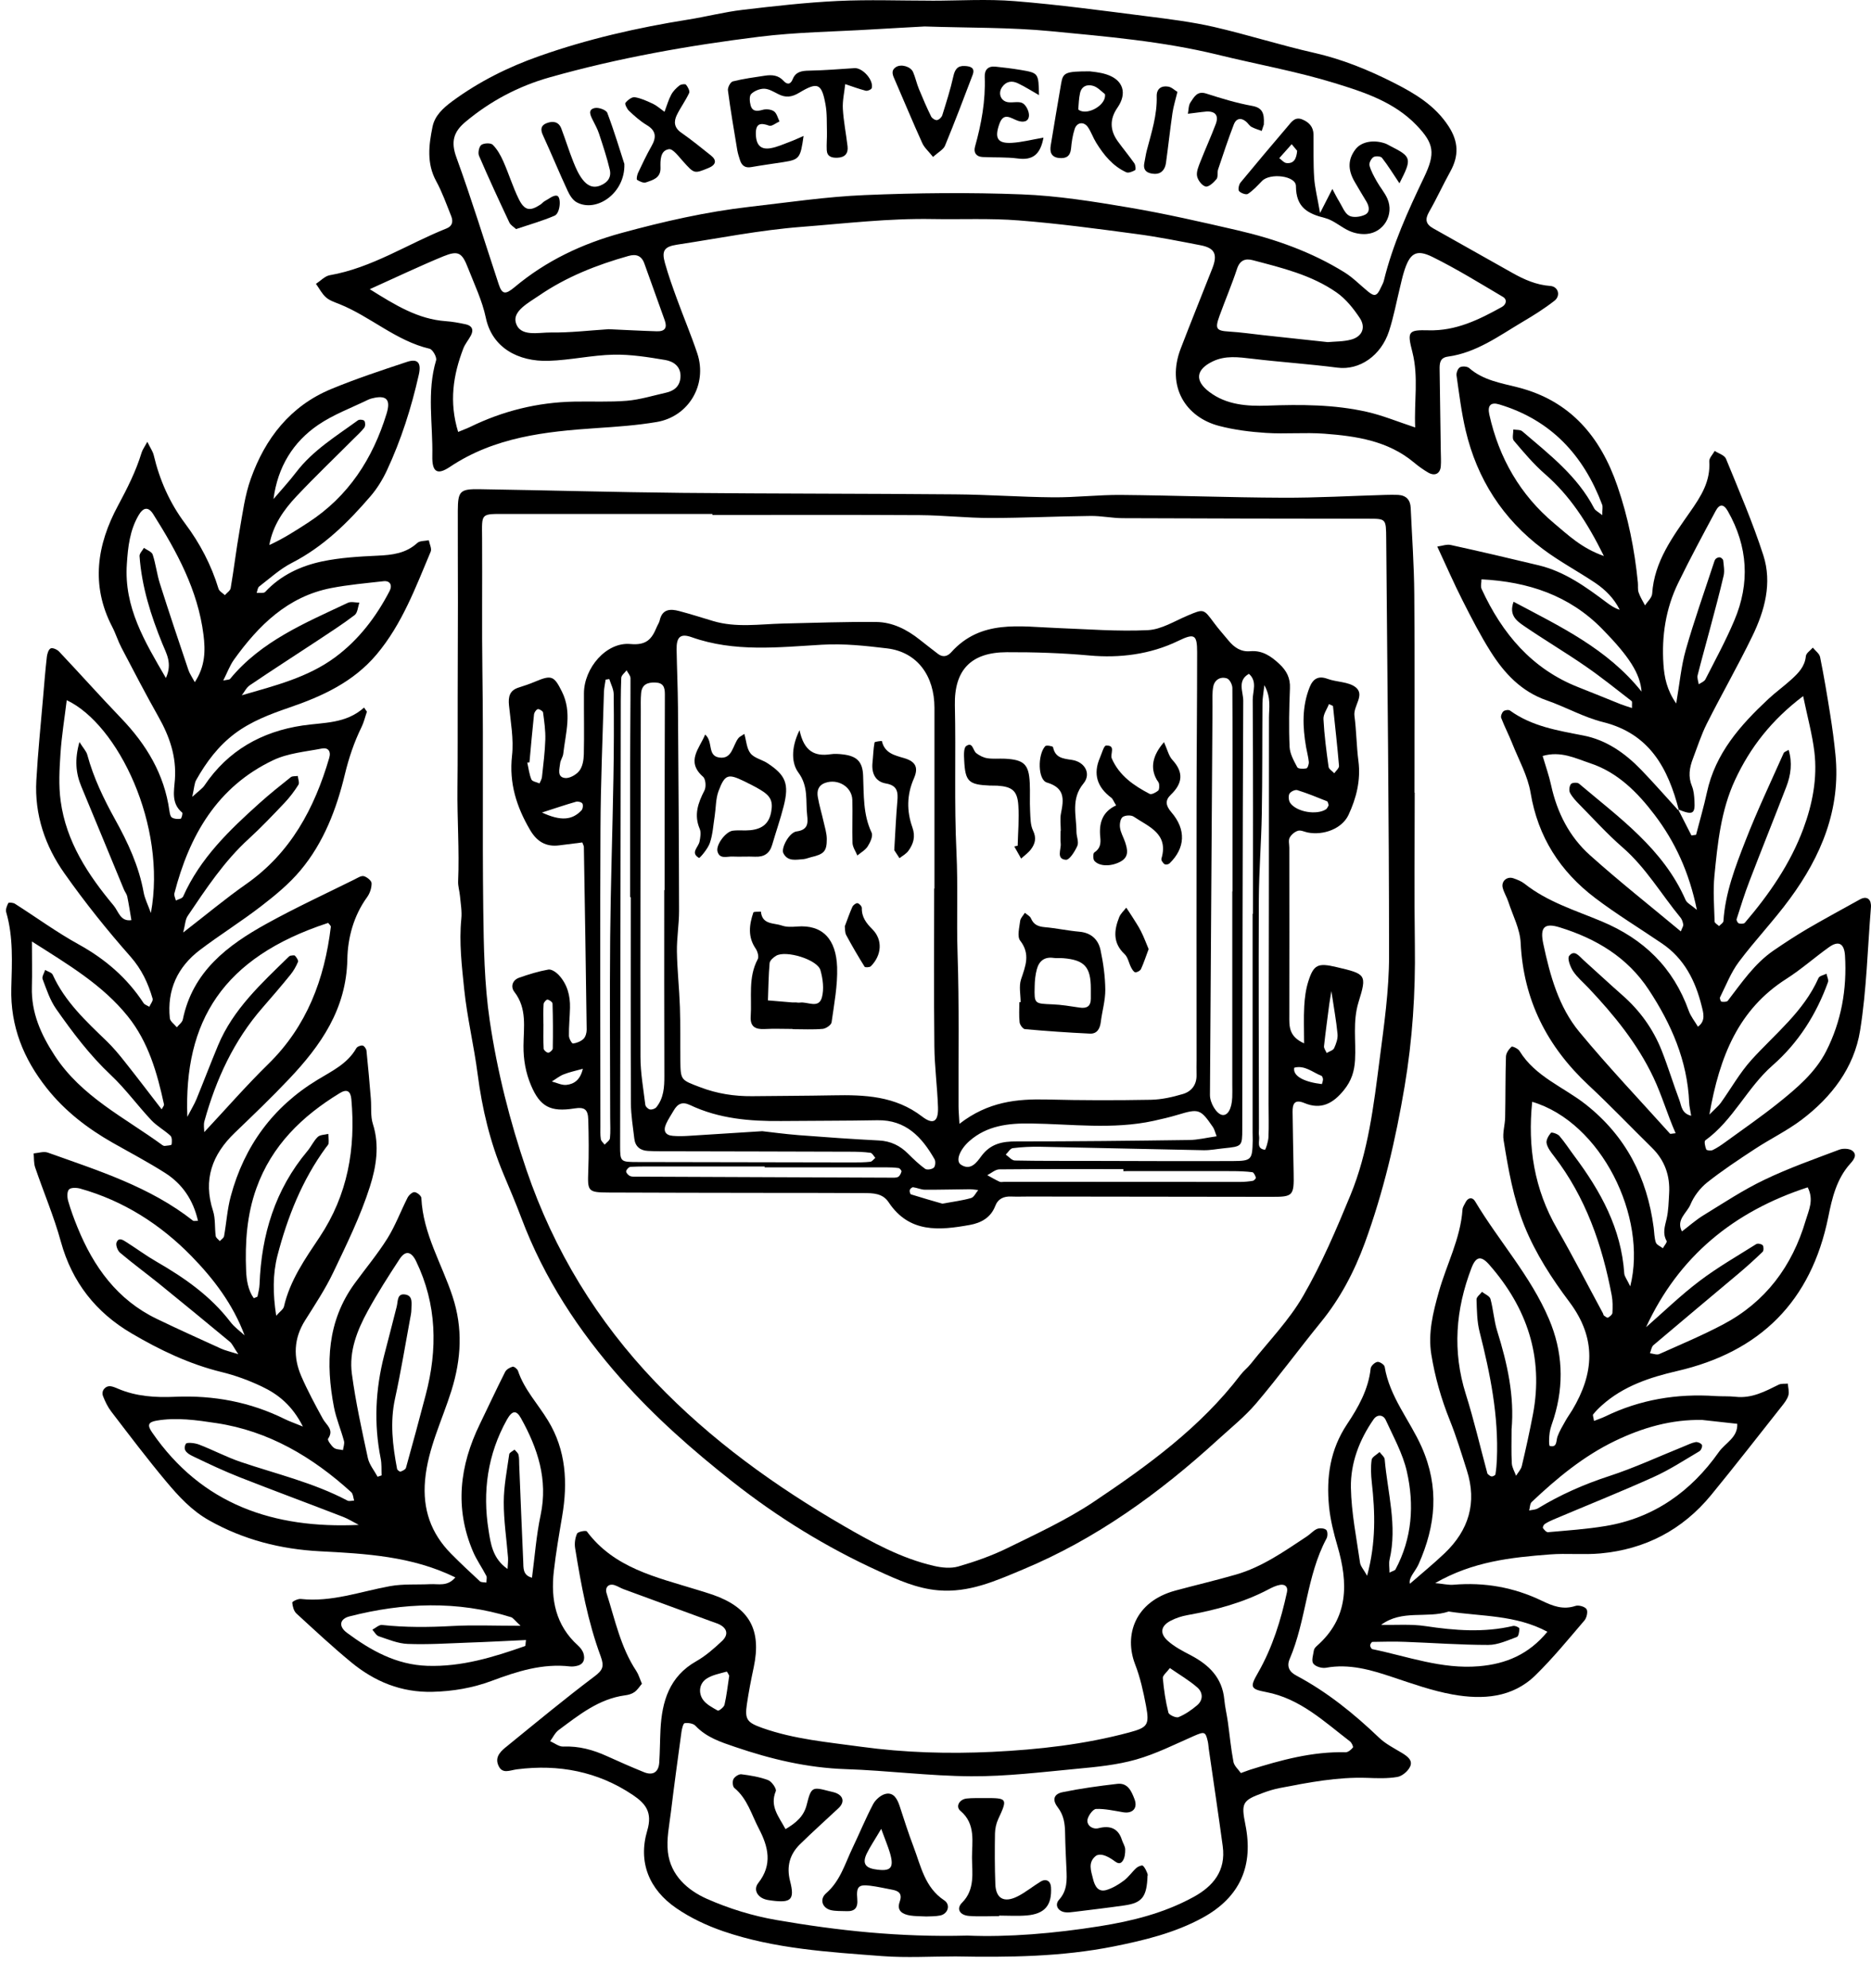
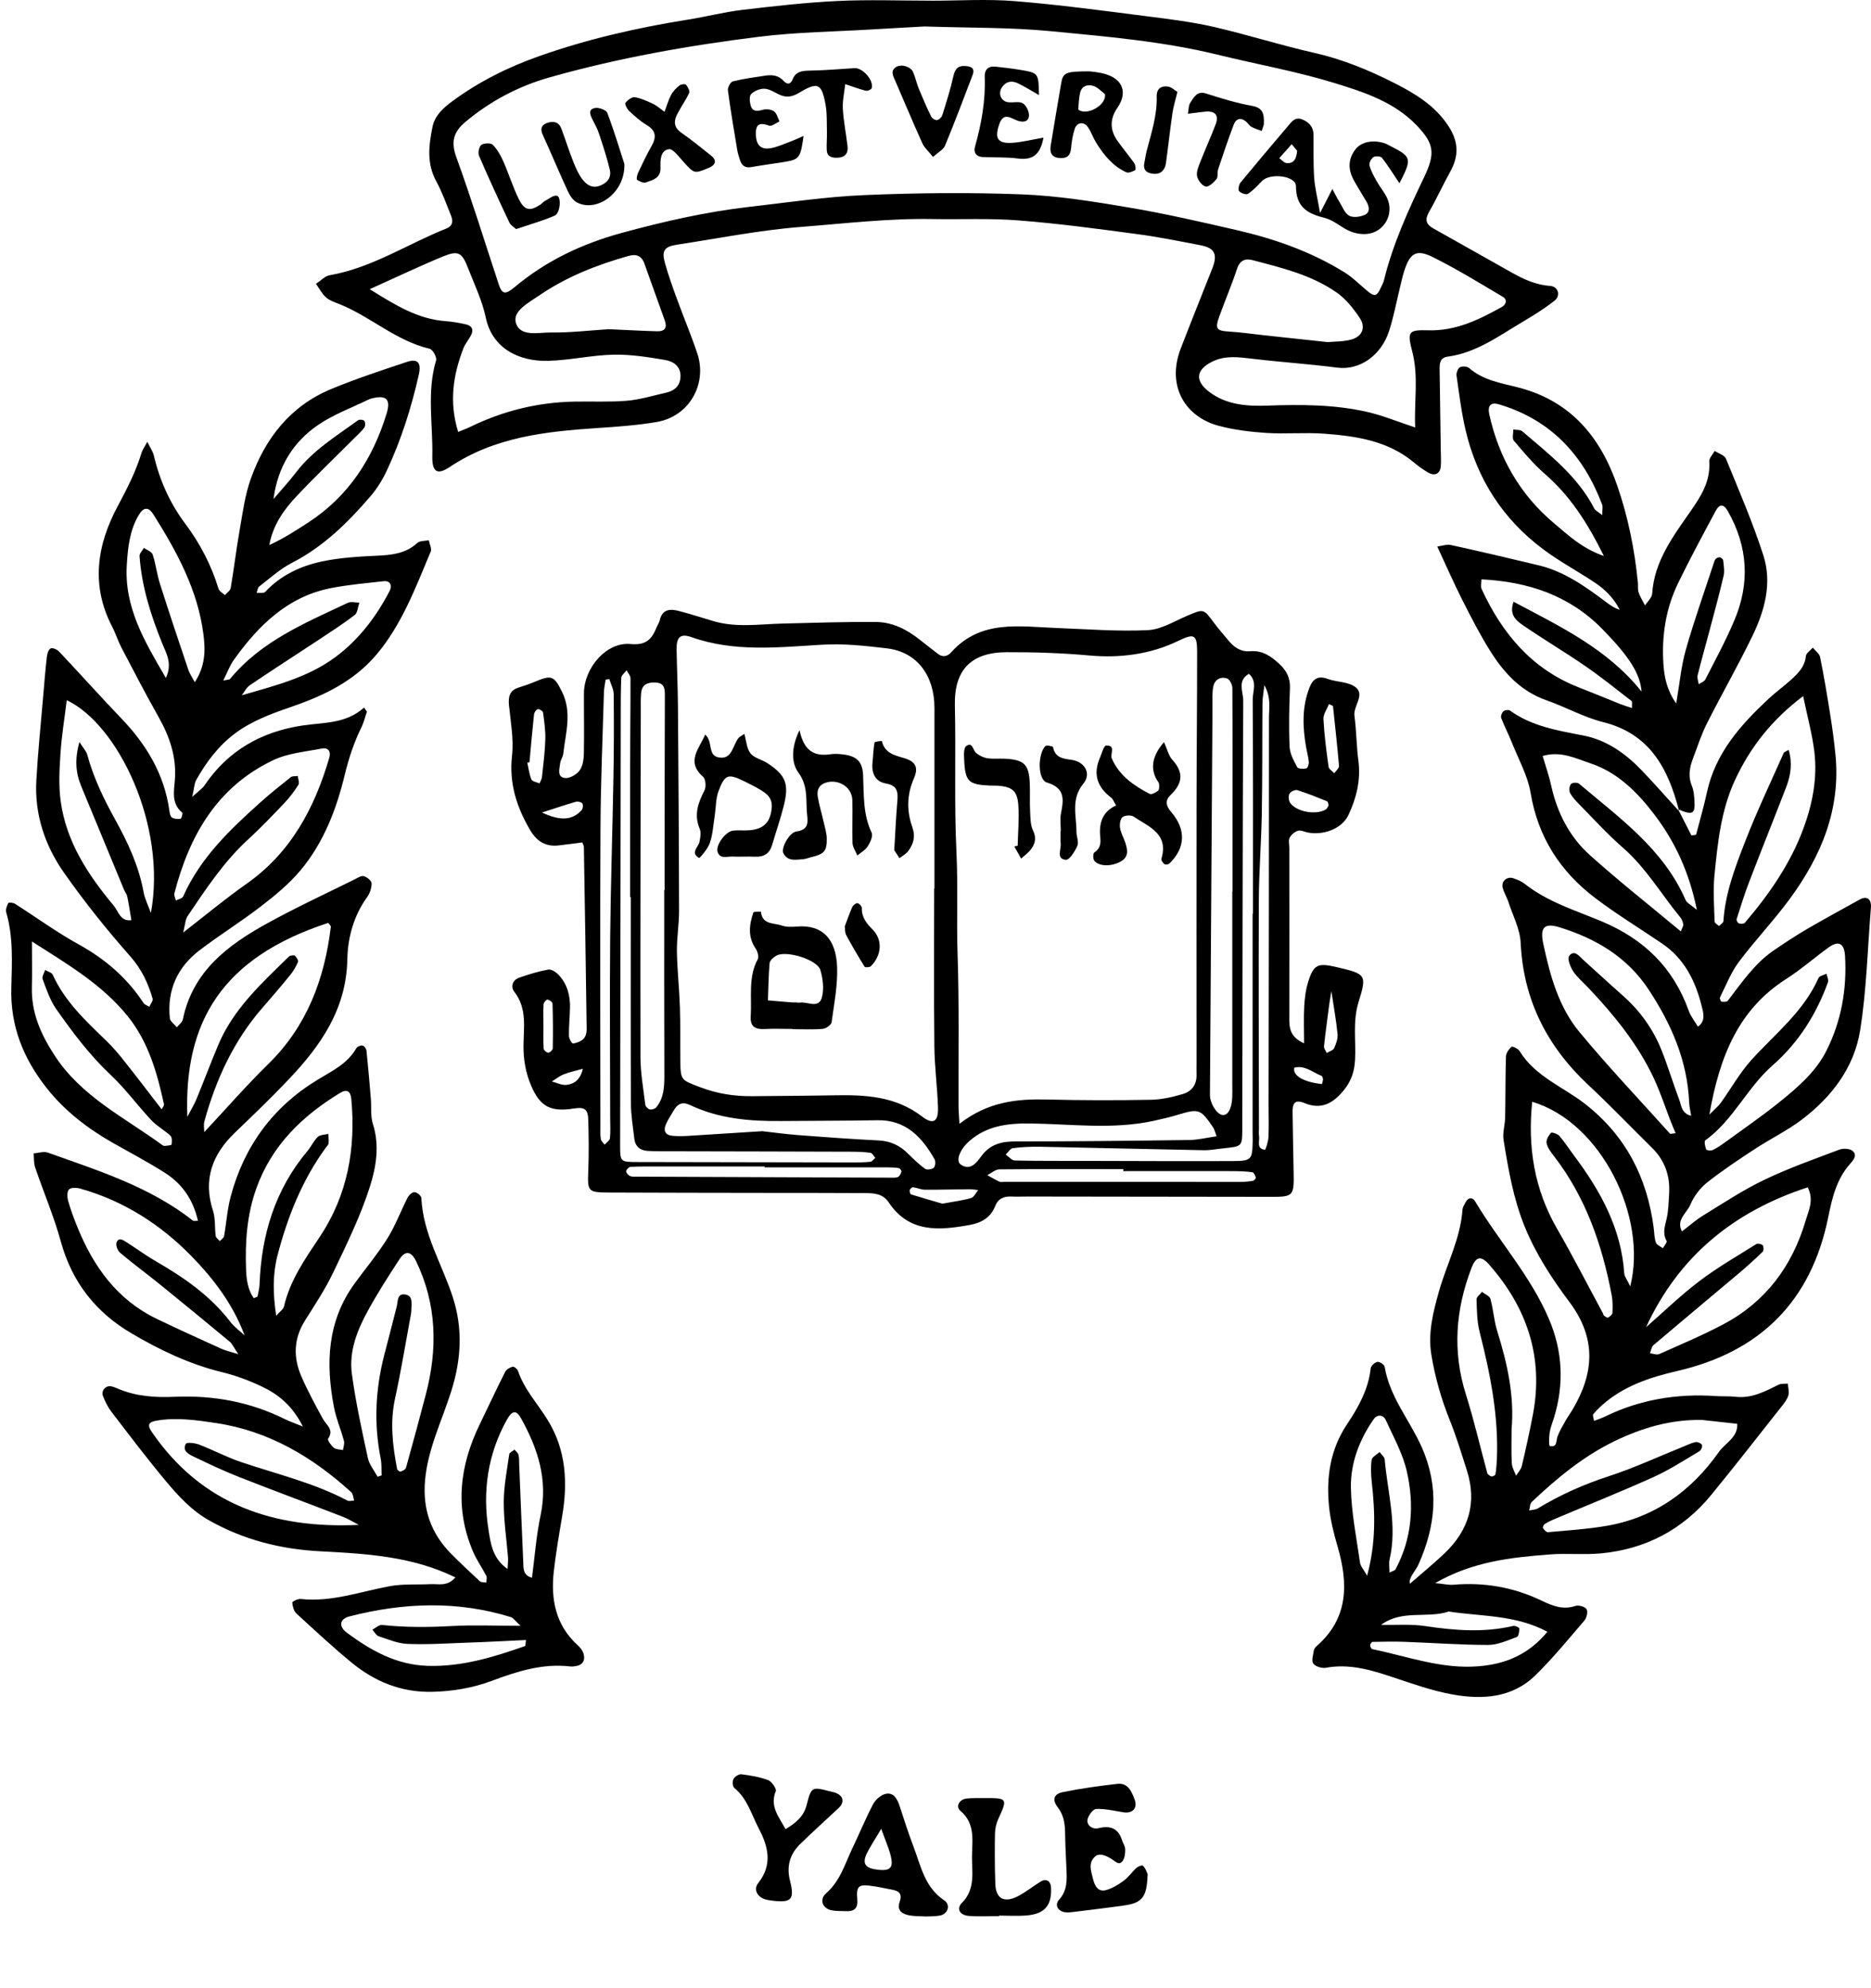
<svg xmlns="http://www.w3.org/2000/svg" width="48" height="51" viewBox="0 0 48 51" fill="none">
  <path d="M11.678 40.461C10.566 39.917 9.387 39.854 8.197 39.792C7.203 39.739 6.247 39.499 5.361 38.998C4.91 38.743 4.58 38.38 4.262 38.001C3.775 37.419 3.317 36.813 2.856 36.211C2.765 36.093 2.697 35.952 2.643 35.812C2.589 35.677 2.705 35.54 2.842 35.56C2.904 35.569 2.965 35.596 3.024 35.621C3.493 35.822 3.988 35.852 4.487 35.83C5.477 35.787 6.42 35.962 7.311 36.404C7.421 36.459 7.539 36.498 7.771 36.593C7.497 36.052 7.139 35.767 6.722 35.569C6.393 35.412 6.042 35.282 5.688 35.196C4.86 34.994 4.101 34.63 3.375 34.203C2.462 33.667 1.849 32.895 1.561 31.849C1.384 31.203 1.118 30.582 0.902 29.947C0.864 29.836 0.875 29.708 0.863 29.587C0.985 29.577 1.122 29.528 1.227 29.566C2.524 30.03 3.846 30.441 4.954 31.314C4.967 31.325 4.997 31.316 5.079 31.316C4.957 30.779 4.677 30.369 4.236 30.088C3.8 29.81 3.339 29.568 2.888 29.312C2.245 28.945 1.667 28.503 1.201 27.915C0.602 27.159 0.264 26.326 0.29 25.343C0.307 24.694 0.345 24.038 0.159 23.399C0.139 23.33 0.177 23.235 0.213 23.165C0.224 23.144 0.337 23.154 0.382 23.182C0.928 23.529 1.452 23.913 2.016 24.224C2.695 24.599 3.258 25.08 3.683 25.73C3.713 25.774 3.78 25.794 3.831 25.825C3.861 25.754 3.932 25.672 3.915 25.616C3.8 25.221 3.636 24.867 3.35 24.541C2.748 23.86 2.177 23.147 1.654 22.404C1.158 21.703 0.883 20.899 0.932 20.019C0.972 19.306 1.045 18.593 1.106 17.881C1.135 17.536 1.163 17.191 1.202 16.847C1.212 16.77 1.244 16.659 1.3 16.633C1.349 16.609 1.465 16.66 1.514 16.712C2.049 17.278 2.567 17.86 3.107 18.422C3.753 19.095 4.216 19.857 4.346 20.799C4.355 20.861 4.37 20.947 4.412 20.972C4.472 21.009 4.563 21.014 4.634 21.002C4.658 20.998 4.694 20.86 4.674 20.844C4.388 20.609 4.466 20.287 4.487 19.997C4.53 19.406 4.349 18.89 4.066 18.388C3.736 17.804 3.427 17.207 3.115 16.612C3.025 16.439 2.968 16.25 2.878 16.077C2.323 15.011 2.488 13.969 3.028 12.969C3.265 12.527 3.488 12.088 3.633 11.61C3.655 11.538 3.703 11.474 3.78 11.333C3.859 11.496 3.922 11.581 3.944 11.677C4.096 12.317 4.353 12.9 4.751 13.432C5.128 13.935 5.421 14.493 5.606 15.102C5.626 15.168 5.713 15.212 5.769 15.266C5.821 15.206 5.908 15.152 5.918 15.085C6.002 14.595 6.059 14.101 6.146 13.611C6.225 13.163 6.282 12.703 6.435 12.279C6.805 11.241 7.451 10.414 8.492 9.981C9.129 9.717 9.786 9.5 10.441 9.283C10.72 9.191 10.813 9.308 10.744 9.613C10.553 10.461 10.291 11.286 9.923 12.073C9.814 12.305 9.674 12.533 9.507 12.727C8.925 13.405 8.296 14.025 7.486 14.44C7.183 14.595 6.922 14.836 6.648 15.046C6.609 15.076 6.604 15.155 6.584 15.209C6.659 15.203 6.765 15.225 6.804 15.183C7.205 14.753 7.716 14.517 8.269 14.4C8.73 14.304 9.21 14.276 9.683 14.254C10.06 14.237 10.411 14.198 10.707 13.927C10.772 13.868 10.901 13.879 11.001 13.858C11.019 13.957 11.082 14.075 11.049 14.151C10.662 15.068 10.317 16.008 9.662 16.787C9.063 17.498 8.262 17.863 7.419 18.151C6.925 18.321 6.444 18.503 6.022 18.819C5.599 19.138 5.289 19.553 5.033 20.009C4.986 20.092 4.985 20.202 4.932 20.441C5.109 20.279 5.193 20.226 5.245 20.149C5.851 19.247 6.721 18.765 7.763 18.61C8.309 18.529 8.874 18.569 9.34 18.15C9.364 18.186 9.388 18.221 9.413 18.256C9.367 18.388 9.336 18.527 9.275 18.651C9.084 19.04 8.95 19.439 8.846 19.869C8.633 20.754 8.304 21.615 7.711 22.323C7.422 22.669 7.066 22.963 6.709 23.238C6.197 23.634 5.644 23.978 5.128 24.369C4.556 24.803 4.282 25.392 4.357 26.119C4.366 26.201 4.474 26.275 4.537 26.352C4.59 26.285 4.674 26.226 4.69 26.153C4.942 24.922 5.834 24.25 6.838 23.695C7.575 23.287 8.341 22.933 9.097 22.558C9.173 22.52 9.267 22.457 9.335 22.475C9.415 22.497 9.533 22.593 9.533 22.657C9.535 22.777 9.489 22.917 9.416 23.016C9.072 23.492 8.921 24.057 8.911 24.605C8.886 25.885 8.231 26.818 7.413 27.681C6.966 28.154 6.494 28.605 6.025 29.056C5.443 29.615 5.205 30.258 5.465 31.061C5.53 31.262 5.505 31.492 5.534 31.706C5.54 31.754 5.603 31.793 5.639 31.836C5.677 31.794 5.739 31.758 5.748 31.71C5.809 31.371 5.83 31.019 5.92 30.687C6.266 29.396 7.008 28.388 8.148 27.697C8.52 27.471 8.912 27.289 9.141 26.889C9.166 26.846 9.253 26.811 9.303 26.82C9.344 26.828 9.397 26.903 9.402 26.953C9.445 27.362 9.48 27.772 9.514 28.183C9.532 28.4 9.502 28.631 9.566 28.831C9.743 29.381 9.65 29.934 9.491 30.435C9.25 31.194 8.893 31.92 8.549 32.641C8.345 33.068 8.08 33.468 7.827 33.87C7.534 34.334 7.519 34.815 7.729 35.301C7.892 35.676 8.087 36.038 8.284 36.397C8.374 36.559 8.578 36.672 8.416 36.907C8.395 36.937 8.494 37.081 8.564 37.137C8.621 37.184 8.72 37.179 8.799 37.197C8.809 37.119 8.843 37.034 8.825 36.965C8.747 36.673 8.625 36.392 8.568 36.097C8.352 34.975 8.393 33.892 9.098 32.923C9.379 32.538 9.687 32.169 9.939 31.767C10.143 31.44 10.28 31.069 10.456 30.722C10.49 30.657 10.577 30.576 10.634 30.58C10.698 30.584 10.809 30.674 10.81 30.732C10.852 31.649 11.338 32.422 11.612 33.262C11.877 34.07 11.836 34.856 11.581 35.673C11.343 36.433 10.978 37.154 10.905 37.97C10.839 38.713 11.054 39.328 11.566 39.849C11.808 40.094 12.059 40.329 12.311 40.562C12.347 40.594 12.421 40.585 12.476 40.596C12.476 40.537 12.5 40.469 12.476 40.423C12.368 40.213 12.227 40.017 12.135 39.8C11.659 38.683 11.791 37.596 12.31 36.531C12.527 36.085 12.735 35.634 12.959 35.192C12.991 35.128 13.08 35.077 13.152 35.058C13.188 35.049 13.273 35.117 13.289 35.165C13.451 35.648 13.801 36.014 14.058 36.438C14.523 37.196 14.569 38.035 14.422 38.895C14.343 39.364 14.261 39.834 14.208 40.305C14.126 41.028 14.255 41.692 14.825 42.207C14.888 42.263 14.947 42.339 14.97 42.417C15.009 42.551 14.983 42.68 14.823 42.726C14.762 42.743 14.693 42.753 14.63 42.747C13.921 42.664 13.268 42.872 12.614 43.117C12.129 43.298 11.622 43.385 11.095 43.398C10.291 43.417 9.611 43.135 9.01 42.64C8.526 42.241 8.066 41.812 7.604 41.388C7.537 41.326 7.506 41.206 7.498 41.109C7.495 41.082 7.642 41.008 7.715 41.016C8.508 41.103 9.246 40.825 10.007 40.687C10.343 40.626 10.697 40.653 11.041 40.636C11.249 40.626 11.479 40.703 11.681 40.464L11.678 40.461ZM4.806 28.648C4.91 28.448 4.986 28.327 5.04 28.195C5.228 27.736 5.404 27.272 5.595 26.814C5.982 25.886 6.706 25.228 7.402 24.547C7.417 24.532 7.437 24.517 7.456 24.514C7.494 24.509 7.551 24.497 7.569 24.517C7.607 24.56 7.66 24.636 7.646 24.671C7.597 24.788 7.532 24.904 7.452 25.002C7.221 25.287 6.982 25.566 6.74 25.843C5.999 26.69 5.542 27.685 5.244 28.761C5.218 28.856 5.24 28.964 5.24 29.041C5.792 28.451 6.316 27.849 6.884 27.293C7.874 26.323 8.325 25.119 8.487 23.776C8.491 23.744 8.443 23.708 8.419 23.674C5.705 24.561 4.715 26.203 4.806 28.647V28.648ZM7.088 33.749C7.185 33.638 7.269 33.585 7.285 33.515C7.439 32.842 7.832 32.285 8.2 31.733C8.923 30.646 9.127 29.464 9.014 28.197C8.994 27.983 8.899 27.929 8.717 28.04C7.751 28.628 6.97 29.385 6.578 30.479C6.332 31.162 6.284 31.878 6.314 32.594C6.323 32.827 6.362 33.093 6.51 33.301C6.574 33.272 6.605 33.267 6.606 33.257C6.627 33.152 6.656 33.047 6.659 32.942C6.706 31.671 7.058 30.515 7.885 29.528C7.983 29.413 8.046 29.265 8.153 29.163C8.213 29.106 8.331 29.11 8.422 29.086C8.426 29.167 8.438 29.248 8.43 29.328C8.426 29.366 8.386 29.401 8.361 29.436C7.751 30.271 7.376 31.216 7.118 32.207C6.995 32.687 6.999 33.187 7.086 33.751L7.088 33.749ZM6.277 34.259C5.978 33.457 5.48 32.804 4.91 32.22C4.113 31.405 3.168 30.802 2.06 30.49C1.968 30.464 1.819 30.458 1.769 30.512C1.716 30.571 1.722 30.716 1.75 30.81C1.815 31.039 1.898 31.262 1.988 31.483C2.401 32.499 3.012 33.346 4.026 33.833C4.57 34.096 5.123 34.344 5.673 34.595C5.773 34.641 5.883 34.664 6.113 34.737C5.99 34.553 5.957 34.47 5.898 34.42C5.3 33.923 4.699 33.431 4.095 32.94C3.759 32.669 3.411 32.414 3.081 32.135C3.017 32.082 2.963 31.938 2.99 31.871C3.051 31.721 3.169 31.818 3.255 31.871C3.511 32.033 3.754 32.214 4.017 32.365C4.733 32.778 5.402 33.244 5.912 33.911C6.013 34.044 6.155 34.143 6.279 34.258L6.277 34.259ZM4.699 23.921C5.289 23.465 5.786 23.049 6.314 22.679C7.456 21.88 8.067 20.739 8.447 19.439C8.497 19.265 8.412 19.171 8.258 19.201C7.838 19.282 7.391 19.319 7.013 19.498C5.575 20.179 4.856 21.43 4.474 22.917C4.46 22.972 4.498 23.038 4.512 23.1C4.576 23.066 4.676 23.048 4.699 22.995C5.135 22.014 5.885 21.295 6.662 20.598C6.919 20.367 7.19 20.151 7.46 19.936C7.502 19.903 7.578 19.915 7.64 19.905C7.647 19.983 7.688 20.081 7.655 20.132C7.552 20.296 7.433 20.453 7.3 20.594C7.001 20.909 6.702 21.224 6.383 21.516C5.751 22.091 5.287 22.797 4.814 23.497C4.752 23.589 4.751 23.721 4.7 23.919L4.699 23.921ZM3.871 23.42C4.285 21.171 3.025 18.579 1.712 17.961C1.656 18.423 1.582 18.872 1.552 19.323C1.525 19.729 1.501 20.146 1.556 20.547C1.698 21.593 2.258 22.441 2.916 23.229C3.042 23.38 3.086 23.645 3.371 23.603C3.336 23.399 3.306 23.195 3.264 22.994C3.251 22.933 3.204 22.879 3.18 22.819C2.816 21.939 2.454 21.058 2.088 20.179C1.943 19.831 1.912 19.483 2.038 19.034C2.137 19.192 2.215 19.27 2.24 19.364C2.4 19.954 2.662 20.494 2.956 21.026C3.281 21.611 3.564 22.219 3.685 22.891C3.715 23.055 3.796 23.211 3.871 23.42ZM4.147 28.457C4.174 28.402 4.214 28.361 4.207 28.328C4.032 27.52 3.807 26.728 3.28 26.072C2.631 25.264 1.756 24.747 0.819 24.151C0.819 24.596 0.827 24.957 0.818 25.319C0.799 25.977 1.049 26.533 1.4 27.073C2.089 28.133 3.199 28.666 4.17 29.377C4.187 29.389 4.212 29.397 4.231 29.394C4.291 29.387 4.399 29.379 4.402 29.359C4.413 29.286 4.417 29.176 4.373 29.134C4.22 28.991 4.025 28.887 3.882 28.734C3.527 28.357 3.22 27.931 2.843 27.576C2.302 27.068 1.861 26.481 1.439 25.879C1.282 25.654 1.192 25.377 1.093 25.115C1.07 25.054 1.134 24.96 1.158 24.881C1.225 24.921 1.325 24.945 1.352 25.003C1.665 25.694 2.206 26.194 2.736 26.706C2.907 26.871 3.059 27.055 3.206 27.241C3.523 27.64 3.831 28.047 4.148 28.457H4.147ZM9.199 39.113C9.067 39.045 8.939 38.963 8.802 38.91C7.919 38.568 7.031 38.24 6.15 37.894C5.749 37.736 5.36 37.553 4.971 37.366C4.843 37.304 4.668 37.219 4.768 37.036C4.793 36.992 5.001 37.014 5.105 37.055C5.466 37.193 5.812 37.378 6.178 37.502C7.096 37.812 8.045 38.034 8.911 38.491C8.956 38.516 9.027 38.494 9.085 38.492C9.062 38.419 9.06 38.323 9.012 38.278C8.018 37.374 6.892 36.706 5.551 36.505C5.048 36.429 4.529 36.353 4.014 36.442C3.798 36.48 3.775 36.559 3.901 36.742C5.178 38.597 7.021 39.217 9.198 39.116L9.199 39.113ZM9.686 37.881C9.721 37.869 9.754 37.857 9.79 37.846C9.783 37.7 9.795 37.553 9.766 37.412C9.589 36.523 9.631 35.645 9.855 34.77C9.961 34.352 10.074 33.934 10.178 33.514C10.213 33.373 10.183 33.165 10.407 33.208C10.602 33.246 10.553 33.445 10.554 33.59C10.554 33.675 10.533 33.761 10.518 33.846C10.393 34.522 10.282 35.202 10.135 35.873C10.001 36.485 10.073 37.081 10.187 37.68C10.193 37.71 10.255 37.755 10.276 37.749C10.328 37.73 10.402 37.697 10.415 37.652C10.589 37.029 10.758 36.404 10.922 35.778C11.23 34.608 11.21 33.461 10.675 32.352C10.55 32.095 10.399 32.07 10.25 32.299C9.965 32.734 9.684 33.173 9.435 33.628C9.162 34.126 8.95 34.664 9.027 35.239C9.124 35.965 9.283 36.684 9.437 37.4C9.474 37.571 9.601 37.721 9.687 37.881H9.686ZM5.726 17.457C5.833 17.434 5.883 17.438 5.902 17.416C6.704 16.442 7.832 15.979 8.924 15.463C9.006 15.425 9.121 15.458 9.22 15.459C9.181 15.568 9.175 15.719 9.098 15.778C8.79 16.013 8.462 16.222 8.139 16.437C7.563 16.817 6.98 17.191 6.409 17.578C6.321 17.637 6.271 17.748 6.203 17.835C7.057 17.587 7.898 17.379 8.601 16.858C9.203 16.411 9.649 15.826 9.994 15.162C10.074 15.007 10.003 14.89 9.839 14.909C9.389 14.96 8.937 14.999 8.494 15.085C7.38 15.302 6.633 16.042 6 16.925C5.895 17.073 5.831 17.252 5.726 17.459V17.457ZM7.016 12.802C7.211 12.572 7.417 12.351 7.599 12.112C8.03 11.549 8.625 11.188 9.184 10.781C9.22 10.755 9.327 10.766 9.348 10.797C9.375 10.838 9.375 10.932 9.345 10.971C9.267 11.074 9.168 11.16 9.076 11.253C8.585 11.745 8.082 12.226 7.606 12.731C7.278 13.08 7.001 13.472 6.909 13.981C7.273 13.816 7.593 13.608 7.913 13.4C8.939 12.731 9.563 11.768 9.918 10.61C10.022 10.27 9.929 10.145 9.619 10.202C9.556 10.214 9.492 10.23 9.435 10.258C9.007 10.466 8.551 10.634 8.162 10.9C7.521 11.338 7.125 11.972 7.016 12.803V12.802ZM4.997 17.499C5.269 17.088 5.271 16.68 5.22 16.281C5.076 15.135 4.535 14.147 3.932 13.191C3.805 12.99 3.675 13.01 3.553 13.222C3.329 13.608 3.282 14.032 3.254 14.471C3.18 15.575 3.706 16.448 4.256 17.392C4.429 17.014 4.266 16.762 4.164 16.509C3.87 15.786 3.636 15.049 3.58 14.266C3.575 14.198 3.653 14.125 3.692 14.054C3.77 14.11 3.892 14.151 3.917 14.225C3.997 14.468 4.025 14.73 4.103 14.974C4.338 15.715 4.586 16.452 4.834 17.188C4.866 17.282 4.927 17.367 4.997 17.498V17.499ZM13.355 41.704C13.203 41.564 13.164 41.5 13.111 41.483C11.733 41.054 10.35 41.109 8.968 41.462C8.715 41.526 8.677 41.717 8.9 41.883C9.514 42.338 10.165 42.704 10.961 42.731C11.839 42.761 12.657 42.51 13.47 42.224C13.485 42.219 13.481 42.156 13.494 42.069C12.99 42.092 12.498 42.12 12.006 42.136C11.49 42.155 10.974 42.189 10.459 42.169C10.208 42.16 9.96 42.053 9.715 41.972C9.65 41.95 9.606 41.862 9.553 41.804C9.636 41.761 9.725 41.674 9.801 41.683C10.4 41.748 10.997 41.743 11.598 41.71C12.135 41.68 12.674 41.704 13.355 41.704ZM13.648 40.471C13.719 39.932 13.758 39.389 13.87 38.862C14.062 37.95 13.794 37.149 13.364 36.377C13.245 36.162 13.136 36.183 13.005 36.416C12.509 37.304 12.375 38.264 12.534 39.253C12.587 39.592 12.638 39.983 13.021 40.246C13.028 40.114 13.039 40.032 13.033 39.951C12.995 39.477 12.922 39.002 12.924 38.528C12.925 38.12 13.007 37.711 13.064 37.304C13.07 37.259 13.154 37.225 13.2 37.185C13.236 37.229 13.29 37.268 13.302 37.318C13.323 37.4 13.316 37.49 13.32 37.576C13.354 38.4 13.386 39.224 13.423 40.048C13.431 40.215 13.405 40.406 13.648 40.471Z" fill="black" />
  <path d="M43.055 20.766L43.393 21.43C43.433 21.424 43.472 21.419 43.512 21.414C43.606 21.052 43.711 20.694 43.79 20.329C44.007 19.321 44.65 18.6 45.368 17.929C45.558 17.752 45.771 17.6 45.962 17.425C46.138 17.264 46.304 17.097 46.329 16.83C46.337 16.753 46.445 16.685 46.507 16.613C46.572 16.693 46.676 16.765 46.694 16.855C46.793 17.343 46.875 17.834 46.953 18.327C47.008 18.669 47.054 19.013 47.088 19.358C47.227 20.758 46.722 21.962 45.918 23.055C45.508 23.615 45.025 24.119 44.609 24.675C44.407 24.945 44.28 25.276 44.127 25.583C44.114 25.609 44.145 25.692 44.163 25.694C44.217 25.702 44.301 25.703 44.326 25.671C44.682 25.208 45.011 24.718 45.502 24.381C45.787 24.186 46.076 23.997 46.372 23.823C46.818 23.563 47.273 23.318 47.724 23.067C47.867 22.988 47.983 23.044 47.997 23.199C47.999 23.22 48.001 23.242 47.999 23.265C47.912 24.323 47.888 25.391 47.72 26.437C47.566 27.391 46.986 28.144 46.221 28.723C45.844 29.008 45.41 29.217 45.014 29.478C44.599 29.75 44.183 30.026 43.794 30.334C43.615 30.478 43.456 30.685 43.368 30.898C43.277 31.116 42.992 31.287 43.15 31.588C43.334 31.448 43.508 31.292 43.705 31.172C44.219 30.857 44.726 30.52 45.27 30.261C45.891 29.963 46.544 29.733 47.188 29.49C47.287 29.453 47.451 29.461 47.525 29.521C47.655 29.627 47.555 29.754 47.465 29.853C47.118 30.241 47.002 30.728 46.904 31.218C46.464 33.385 45.155 34.679 43.022 35.17C42.328 35.331 41.648 35.554 41.097 36.048C41.016 36.12 40.94 36.197 40.872 36.281C40.855 36.302 40.881 36.358 40.894 36.449C40.996 36.408 41.09 36.378 41.178 36.336C42.073 35.9 43.02 35.744 44.009 35.811C44.182 35.822 44.356 35.811 44.527 35.83C44.94 35.876 45.283 35.692 45.632 35.519C45.699 35.486 45.788 35.5 45.866 35.492C45.873 35.592 45.905 35.698 45.881 35.79C45.853 35.89 45.782 35.983 45.715 36.067C45.112 36.83 44.514 37.599 43.897 38.352C43.161 39.247 42.203 39.743 41.057 39.848C40.626 39.887 40.19 39.84 39.758 39.874C38.77 39.95 37.786 40.053 36.819 40.609C37.027 40.628 37.16 40.662 37.29 40.651C38.083 40.583 38.839 40.717 39.555 41.062C39.834 41.196 40.1 41.301 40.418 41.194C40.5 41.167 40.658 41.211 40.702 41.277C40.742 41.335 40.708 41.496 40.651 41.564C40.243 42.041 39.843 42.531 39.394 42.971C38.799 43.555 38.034 43.603 37.271 43.467C36.746 43.373 36.234 43.19 35.724 43.02C35.167 42.834 34.614 42.671 34.015 42.781C33.913 42.799 33.745 42.75 33.691 42.672C33.639 42.598 33.691 42.446 33.708 42.33C33.714 42.292 33.749 42.252 33.78 42.224C34.603 41.503 34.591 40.613 34.312 39.657C34.215 39.327 34.13 38.985 34.096 38.644C34.023 37.895 34.122 37.187 34.561 36.529C34.844 36.105 35.107 35.642 35.164 35.104C35.171 35.038 35.268 34.947 35.336 34.935C35.392 34.925 35.514 35.005 35.523 35.059C35.649 35.833 36.164 36.426 36.471 37.115C36.932 38.155 36.835 39.13 36.394 40.124C36.312 40.309 36.13 40.471 36.17 40.626C36.456 40.376 36.771 40.12 37.063 39.842C37.68 39.253 37.897 38.546 37.632 37.718C37.494 37.285 37.362 36.848 37.193 36.428C36.974 35.883 36.814 35.323 36.72 34.744C36.632 34.194 36.764 33.667 36.911 33.144C37.109 32.437 37.468 31.777 37.52 31.027C37.524 30.966 37.566 30.905 37.595 30.848C37.66 30.713 37.776 30.703 37.842 30.814C38.452 31.836 39.267 32.727 39.739 33.837C40.092 34.667 40.13 35.51 39.866 36.37C39.828 36.494 39.776 36.617 39.757 36.744C39.739 36.861 39.732 37.085 39.761 37.092C39.954 37.137 39.917 36.961 39.958 36.847C40.01 36.706 40.09 36.575 40.164 36.443C40.216 36.349 40.281 36.262 40.337 36.169C40.897 35.23 40.964 34.335 40.264 33.399C39.814 32.799 39.398 32.163 39.109 31.449C38.822 30.735 38.695 29.992 38.574 29.244C38.544 29.059 38.61 28.86 38.614 28.666C38.625 28.145 38.618 27.622 38.635 27.102C38.638 27.013 38.709 26.914 38.777 26.85C38.796 26.831 38.946 26.898 38.982 26.958C39.388 27.621 40.113 27.882 40.684 28.332C41.712 29.144 42.255 30.206 42.424 31.487C42.441 31.615 42.44 31.751 42.48 31.871C42.502 31.934 42.598 31.971 42.661 32.019C42.694 31.955 42.775 31.866 42.756 31.832C42.648 31.637 42.71 31.461 42.756 31.266C42.805 31.057 42.808 30.835 42.821 30.618C42.849 30.159 42.709 29.763 42.377 29.438C41.835 28.906 41.31 28.355 40.755 27.838C39.694 26.847 39.082 25.658 39.012 24.183C38.995 23.829 38.81 23.483 38.697 23.135C38.657 23.012 38.584 22.899 38.552 22.774C38.508 22.607 38.66 22.473 38.825 22.529C38.926 22.564 39.033 22.606 39.115 22.671C39.703 23.137 40.416 23.352 41.089 23.634C42.167 24.085 42.927 24.817 43.324 25.928C43.376 26.073 43.48 26.201 43.56 26.336C43.764 26.19 43.701 25.985 43.655 25.804C43.495 25.157 43.207 24.586 42.637 24.201C42.065 23.812 41.473 23.452 40.923 23.035C40.03 22.358 39.456 21.475 39.267 20.337C39.194 19.899 38.962 19.489 38.795 19.068C38.708 18.848 38.597 18.637 38.513 18.416C38.496 18.37 38.53 18.281 38.57 18.246C38.606 18.214 38.703 18.201 38.739 18.227C39.303 18.635 39.962 18.738 40.621 18.867C41.209 18.98 41.692 19.32 42.106 19.749C42.435 20.09 42.746 20.447 43.066 20.797L43.049 20.779L43.055 20.766ZM46.259 17.856C45.448 18.469 44.898 19.176 44.511 20.01C44.15 20.787 44.065 21.63 43.983 22.466C43.945 22.853 43.977 23.248 43.988 23.639C43.988 23.679 44.062 23.717 44.102 23.755C44.141 23.713 44.212 23.672 44.214 23.628C44.261 22.904 44.518 22.236 44.776 21.575C45.073 20.81 45.426 20.068 45.76 19.317C45.774 19.286 45.829 19.272 45.887 19.235C45.986 19.566 45.944 19.88 45.827 20.183C45.517 20.989 45.193 21.79 44.884 22.597C44.76 22.918 44.657 23.249 44.552 23.578C44.543 23.607 44.581 23.676 44.609 23.686C44.656 23.7 44.738 23.7 44.763 23.671C45.385 22.944 45.93 22.158 46.264 21.258C46.497 20.632 46.629 19.96 46.547 19.284C46.493 18.838 46.372 18.4 46.259 17.856ZM43.853 28.591C44.017 28.425 44.091 28.366 44.144 28.293C44.408 27.924 44.633 27.52 44.934 27.187C45.543 26.515 46.272 25.949 46.653 25.088C46.677 25.032 46.788 25.013 46.858 24.978C46.872 25.051 46.918 25.135 46.896 25.195C46.597 26.023 46.134 26.752 45.475 27.329C44.821 27.902 44.464 28.737 43.749 29.252C43.715 29.276 43.744 29.413 43.773 29.485C43.784 29.511 43.894 29.523 43.94 29.5C44.056 29.444 44.163 29.37 44.267 29.294C44.721 28.963 45.185 28.644 45.623 28.293C46.096 27.914 46.571 27.512 46.849 26.967C47.238 26.204 47.386 25.372 47.333 24.512C47.313 24.197 47.166 24.121 46.919 24.299C46.551 24.562 46.209 24.867 45.829 25.109C44.603 25.89 44.117 27.089 43.854 28.589L43.853 28.591ZM42.988 29.07C42.775 28.587 42.637 28.101 42.419 27.64C42.007 26.769 41.406 26.034 40.751 25.341C40.617 25.199 40.463 25.071 40.357 24.912C40.285 24.8 40.204 24.587 40.256 24.521C40.39 24.349 40.511 24.526 40.617 24.621C40.954 24.923 41.284 25.232 41.623 25.53C42.071 25.923 42.411 26.395 42.63 26.948C42.796 27.369 42.927 27.803 43.086 28.226C43.139 28.367 43.139 28.562 43.387 28.621C43.365 28.482 43.339 28.383 43.335 28.282C43.29 27.209 42.878 26.27 42.299 25.39C41.749 24.552 40.944 24.076 40.017 23.789C39.614 23.663 39.503 23.791 39.593 24.212C39.766 25.023 39.986 25.829 40.52 26.473C41.263 27.37 42.067 28.216 42.845 29.082C42.852 29.09 42.879 29.08 42.988 29.069V29.07ZM42.227 34.047C42.68 33.651 43.114 33.229 43.593 32.866C44.056 32.514 44.564 32.223 45.056 31.913C45.094 31.89 45.193 31.909 45.223 31.945C45.25 31.979 45.249 32.083 45.219 32.112C45.017 32.307 44.809 32.495 44.595 32.675C43.871 33.285 43.142 33.891 42.419 34.505C42.368 34.548 42.358 34.642 42.329 34.713C42.409 34.722 42.504 34.762 42.567 34.734C43.118 34.488 43.676 34.254 44.209 33.972C45.296 33.397 45.978 32.482 46.325 31.305C46.403 31.043 46.541 30.781 46.376 30.457C44.481 31.074 43.066 32.228 42.227 34.049V34.047ZM43.679 36.424C42.878 36.407 42.141 36.62 41.43 36.963C40.621 37.354 39.941 37.918 39.295 38.529C39.248 38.574 39.251 38.673 39.23 38.746C39.306 38.729 39.393 38.729 39.456 38.691C40.031 38.342 40.638 38.074 41.279 37.865C41.933 37.652 42.561 37.359 43.2 37.102C43.299 37.062 43.398 37.011 43.501 36.992C43.551 36.983 43.641 37.022 43.663 37.065C43.681 37.101 43.641 37.201 43.599 37.226C43.209 37.456 42.827 37.707 42.416 37.891C41.571 38.272 40.711 38.615 39.858 38.976C39.779 39.01 39.7 39.047 39.628 39.095C39.601 39.114 39.572 39.18 39.584 39.197C39.616 39.243 39.672 39.307 39.714 39.303C40.206 39.259 40.702 39.226 41.189 39.145C42.429 38.94 43.382 38.26 44.096 37.247C44.26 37.014 44.586 36.876 44.569 36.523L43.68 36.425L43.679 36.424ZM38.779 36.673C38.779 36.973 38.769 37.255 38.785 37.537C38.791 37.644 38.856 37.749 38.894 37.856C38.944 37.773 39.021 37.695 39.042 37.604C39.146 37.163 39.243 36.722 39.328 36.277C39.605 34.808 39.173 33.543 38.206 32.441C37.995 32.201 37.865 32.228 37.75 32.527C37.343 33.589 37.258 34.66 37.605 35.762C37.812 36.418 37.968 37.092 38.148 37.757C38.153 37.778 38.157 37.803 38.171 37.814C38.201 37.839 38.236 37.872 38.271 37.873C38.302 37.874 38.361 37.843 38.365 37.819C38.385 37.693 38.397 37.563 38.402 37.435C38.449 36.319 38.232 35.239 37.959 34.165C37.891 33.898 37.889 33.612 37.88 33.334C37.877 33.27 37.971 33.203 38.02 33.138C38.096 33.198 38.216 33.245 38.237 33.319C38.311 33.589 38.327 33.875 38.41 34.142C38.67 34.973 38.857 35.812 38.778 36.675L38.779 36.673ZM43.121 23.893C43.157 23.794 43.19 23.752 43.183 23.716C43.173 23.654 43.152 23.585 43.113 23.538C42.618 22.938 42.225 22.256 41.627 21.737C41.236 21.397 40.885 21.008 40.52 20.638C40.429 20.546 40.337 20.448 40.278 20.336C40.247 20.278 40.261 20.162 40.303 20.111C40.334 20.073 40.468 20.066 40.509 20.102C41.545 20.98 42.672 21.776 43.244 23.087C43.278 23.164 43.38 23.21 43.533 23.34C43.334 22.364 42.968 21.585 42.445 20.898C42.012 20.328 41.501 19.811 40.795 19.578C40.418 19.452 40.041 19.256 39.576 19.392C39.655 19.66 39.741 19.9 39.794 20.146C39.947 20.845 40.262 21.464 40.788 21.935C41.538 22.608 42.331 23.233 43.12 23.891L43.121 23.893ZM41.824 32.994C42.272 31.218 41.078 28.788 39.308 28.263C39.189 29.419 39.36 30.504 39.947 31.52C40.357 32.232 40.732 32.965 41.123 33.688C41.133 33.708 41.135 33.735 41.149 33.747C41.181 33.77 41.233 33.81 41.253 33.799C41.3 33.773 41.363 33.722 41.366 33.679C41.374 33.529 41.376 33.373 41.348 33.225C41.103 31.933 40.681 30.713 39.869 29.659C39.791 29.558 39.703 29.447 39.678 29.328C39.659 29.247 39.727 29.132 39.788 29.059C39.806 29.036 39.958 29.084 40.004 29.136C40.144 29.299 40.262 29.483 40.392 29.657C41.063 30.555 41.593 31.512 41.67 32.666C41.675 32.743 41.738 32.816 41.822 32.994H41.824ZM35.647 40.34C35.732 40.296 35.786 40.287 35.801 40.258C36.229 39.457 36.287 38.6 36.091 37.74C35.987 37.286 35.749 36.86 35.553 36.43C35.487 36.284 35.332 36.275 35.24 36.407C34.874 36.932 34.646 37.529 34.657 38.162C34.669 38.805 34.8 39.446 34.891 40.085C34.904 40.176 34.982 40.258 35.073 40.42C35.303 39.567 35.279 38.798 35.193 38.025C35.172 37.834 35.163 37.637 35.189 37.447C35.199 37.373 35.322 37.314 35.392 37.247C35.438 37.31 35.519 37.37 35.524 37.437C35.598 38.29 35.852 39.137 35.649 40.005C35.627 40.102 35.647 40.209 35.647 40.337V40.34ZM35.432 41.68C35.812 41.688 36.198 41.656 36.569 41.712C37.322 41.825 38.068 41.884 38.818 41.708C38.868 41.696 38.978 41.748 38.978 41.772C38.979 41.846 38.96 41.974 38.916 41.99C38.677 42.078 38.427 42.195 38.181 42.195C37.47 42.195 36.761 42.142 36.05 42.116C35.77 42.105 35.489 42.112 35.21 42.117C35.189 42.117 35.151 42.175 35.151 42.206C35.151 42.24 35.182 42.297 35.207 42.303C36.111 42.489 36.987 42.822 37.938 42.742C38.639 42.683 39.22 42.437 39.698 41.857C38.883 41.42 38.006 41.467 37.166 41.338C36.603 41.524 35.969 41.279 35.429 41.682L35.432 41.68Z" fill="black" />
  <path d="M23.892 0.018C24.606 0.018 25.325 -0.029 26.035 0.029C27.167 0.12 28.294 0.274 29.422 0.417C29.998 0.49 30.578 0.562 31.143 0.691C32.002 0.889 32.846 1.159 33.707 1.354C34.429 1.517 35.105 1.792 35.759 2.124C36.299 2.398 36.816 2.704 37.164 3.241C37.42 3.635 37.429 3.998 37.209 4.397C37.02 4.738 36.858 5.095 36.664 5.433C36.552 5.628 36.578 5.751 36.769 5.858C37.446 6.237 38.122 6.621 38.8 7.001C39.102 7.171 39.412 7.309 39.771 7.335C39.979 7.349 40.044 7.587 39.879 7.715C39.624 7.914 39.348 8.088 39.069 8.252C38.458 8.614 37.877 9.048 37.145 9.148C36.937 9.176 36.93 9.324 36.933 9.483C36.943 10.18 36.954 10.876 36.963 11.572C36.964 11.703 36.974 11.834 36.963 11.963C36.947 12.15 36.811 12.22 36.643 12.124C36.513 12.048 36.388 11.959 36.273 11.862C35.606 11.306 34.795 11.187 33.976 11.125C33.48 11.088 32.979 11.137 32.483 11.105C32.078 11.079 31.667 11.028 31.274 10.925C30.415 10.7 29.919 9.912 30.29 8.944C30.554 8.256 30.831 7.574 31.1 6.889C31.243 6.526 31.167 6.362 30.803 6.292C30.254 6.186 29.704 6.075 29.15 6.002C28.147 5.868 27.142 5.732 26.133 5.654C25.401 5.596 24.662 5.632 23.926 5.619C22.802 5.598 21.688 5.732 20.57 5.819C19.488 5.902 18.435 6.115 17.371 6.276C17.044 6.326 16.969 6.428 17.059 6.747C17.146 7.059 17.256 7.365 17.367 7.669C17.537 8.137 17.732 8.596 17.89 9.069C18.152 9.864 17.671 10.686 16.848 10.825C16.341 10.911 15.824 10.947 15.309 10.981C13.99 11.07 12.689 11.21 11.543 11.976C11.217 12.194 11.082 12.111 11.091 11.696C11.108 10.879 10.945 10.055 11.188 9.243C11.212 9.163 11.1 8.965 11.022 8.946C10.16 8.744 9.508 8.122 8.707 7.8C8.587 7.752 8.455 7.71 8.361 7.626C8.257 7.533 8.19 7.398 8.106 7.281C8.223 7.205 8.333 7.083 8.459 7.06C9.543 6.871 10.457 6.258 11.456 5.86C11.612 5.798 11.628 5.675 11.575 5.542C11.454 5.24 11.345 4.93 11.19 4.646C10.941 4.19 11.001 3.72 11.096 3.253C11.153 2.969 11.364 2.775 11.601 2.599C12.286 2.094 13.037 1.72 13.835 1.439C15.075 1.001 16.353 0.71 17.65 0.503C18.118 0.429 18.58 0.308 19.049 0.253C19.861 0.157 20.676 0.064 21.493 0.025C22.292 -0.013 23.094 0.017 23.895 0.017C23.895 0.017 23.895 0.017 23.895 0.016L23.892 0.018ZM23.721 0.679C23.329 0.702 22.856 0.725 22.383 0.754C21.413 0.813 20.439 0.823 19.475 0.943C17.661 1.168 15.858 1.487 14.095 1.986C13.301 2.211 12.577 2.593 11.937 3.13C11.632 3.386 11.564 3.641 11.709 4.038C12.1 5.114 12.436 6.209 12.796 7.297C12.88 7.549 12.964 7.566 13.203 7.365C14.012 6.688 14.932 6.253 15.949 5.975C17.032 5.68 18.118 5.432 19.232 5.305C20.216 5.193 21.199 5.045 22.187 5.004C23.527 4.948 24.871 4.934 26.211 4.986C27.13 5.021 28.051 5.169 28.961 5.323C29.894 5.481 30.818 5.693 31.741 5.906C32.709 6.13 33.644 6.459 34.494 6.987C34.711 7.122 34.895 7.313 35.094 7.476C35.264 7.616 35.326 7.596 35.424 7.381C35.45 7.32 35.487 7.264 35.502 7.201C35.729 6.271 36.123 5.406 36.534 4.548C36.83 3.93 36.792 3.684 36.342 3.214C35.762 2.61 34.988 2.362 34.236 2.13C33.253 1.828 32.234 1.648 31.233 1.402C29.828 1.059 28.389 0.938 26.956 0.8C25.91 0.699 24.853 0.717 23.721 0.679ZM11.751 11.081C11.898 11.019 11.98 10.991 12.058 10.953C12.903 10.54 13.793 10.32 14.732 10.302C15.183 10.293 15.635 10.317 16.084 10.28C16.422 10.251 16.753 10.148 17.086 10.073C17.294 10.026 17.44 9.911 17.457 9.681C17.477 9.404 17.282 9.272 17.07 9.235C16.631 9.161 16.183 9.089 15.741 9.098C15.184 9.11 14.629 9.239 14.073 9.256C13.293 9.28 12.624 8.919 12.464 8.152C12.371 7.711 12.17 7.294 12.005 6.871C11.853 6.477 11.755 6.42 11.374 6.575C10.769 6.824 10.177 7.107 9.486 7.418C10.149 7.833 10.726 8.188 11.439 8.239C11.608 8.251 11.777 8.282 11.944 8.318C12.101 8.35 12.161 8.451 12.082 8.603C12.022 8.718 11.932 8.82 11.886 8.94C11.627 9.617 11.516 10.306 11.753 11.078L11.751 11.081ZM36.306 10.962C36.276 10.307 36.397 9.67 36.234 9.03C36.098 8.503 36.124 8.459 36.648 8.473C37.349 8.493 37.943 8.2 38.529 7.875C38.641 7.813 38.676 7.685 38.555 7.614C37.961 7.263 37.371 6.898 36.752 6.592C36.325 6.381 36.163 6.496 36.014 6.987C35.976 7.111 35.949 7.238 35.918 7.365C35.825 7.743 35.755 8.128 35.634 8.498C35.43 9.123 34.878 9.504 34.312 9.431C33.586 9.337 32.852 9.289 32.125 9.202C31.777 9.162 31.437 9.112 31.107 9.273C30.679 9.481 30.645 9.767 31.024 10.053C31.464 10.388 32 10.423 32.508 10.405C33.373 10.374 34.229 10.374 35.073 10.566C35.465 10.655 35.842 10.811 36.303 10.964L36.306 10.962ZM34.063 8.776C34.242 8.759 34.463 8.766 34.667 8.71C34.945 8.634 35.045 8.403 34.887 8.161C34.724 7.915 34.527 7.667 34.288 7.501C33.642 7.051 32.881 6.869 32.134 6.673C31.953 6.626 31.81 6.671 31.737 6.892C31.602 7.301 31.432 7.699 31.285 8.105C31.164 8.437 31.206 8.485 31.529 8.505C31.828 8.523 32.125 8.566 32.422 8.599C32.956 8.656 33.491 8.714 34.063 8.776ZM15.6 8.444C16.029 8.463 16.439 8.486 16.848 8.498C17.058 8.505 17.122 8.41 17.054 8.218C16.881 7.731 16.704 7.246 16.531 6.76C16.458 6.556 16.319 6.51 16.122 6.566C15.309 6.795 14.529 7.102 13.829 7.582C13.57 7.76 13.155 7.975 13.231 8.267C13.332 8.655 13.812 8.524 14.133 8.529C14.627 8.536 15.122 8.476 15.599 8.446L15.6 8.444Z" fill="black" />
-   <path d="M36.294 20.335C36.294 21.64 36.28 22.947 36.298 24.253C36.315 25.467 36.237 26.668 36.035 27.867C35.805 29.235 35.491 30.578 35.015 31.881C34.744 32.619 34.386 33.304 33.886 33.917C33.326 34.605 32.801 35.322 32.227 35.998C31.934 36.342 31.575 36.629 31.24 36.935C29.745 38.301 28.122 39.476 26.244 40.259C25.55 40.549 24.863 40.862 24.072 40.794C23.52 40.748 23.026 40.523 22.544 40.303C21.205 39.693 19.954 38.924 18.793 38.008C17.77 37.202 16.796 36.345 15.931 35.368C14.847 34.143 13.959 32.793 13.378 31.249C13.234 30.866 13.074 30.49 12.915 30.112C12.571 29.291 12.368 28.437 12.254 27.555C12.16 26.826 11.985 26.108 11.909 25.378C11.848 24.781 11.775 24.177 11.835 23.569C11.855 23.379 11.818 23.181 11.801 22.988C11.79 22.86 11.747 22.73 11.753 22.604C11.787 21.808 11.727 21.012 11.736 20.216C11.745 19.431 11.74 18.648 11.742 17.864C11.743 17.059 11.747 16.254 11.748 15.449C11.748 14.666 11.743 13.882 11.745 13.099C11.748 12.597 11.799 12.54 12.312 12.549C14.038 12.576 15.765 12.626 17.491 12.643C19.829 12.666 22.167 12.66 24.505 12.681C25.342 12.687 26.179 12.75 27.018 12.757C27.599 12.762 28.181 12.691 28.762 12.696C30.145 12.708 31.527 12.762 32.91 12.767C33.788 12.771 34.666 12.72 35.544 12.695C35.652 12.693 35.761 12.69 35.869 12.695C36.074 12.707 36.182 12.821 36.191 13.028C36.224 13.765 36.278 14.501 36.283 15.239C36.298 16.936 36.287 18.634 36.287 20.332C36.29 20.332 36.291 20.332 36.294 20.332V20.335ZM18.276 13.211C18.276 13.202 18.276 13.193 18.276 13.184C16.523 13.184 14.769 13.184 13.015 13.184C12.317 13.184 12.364 13.146 12.368 13.807C12.375 14.956 12.36 16.104 12.376 17.253C12.405 19.277 12.372 21.302 12.398 23.326C12.41 24.279 12.425 25.241 12.564 26.181C12.757 27.483 13.078 28.756 13.507 30.013C14.214 32.087 15.325 33.894 16.82 35.457C18.235 36.936 19.89 38.126 21.653 39.146C22.377 39.566 23.126 39.975 23.957 40.167C24.158 40.214 24.391 40.238 24.583 40.183C25.013 40.059 25.442 39.908 25.844 39.711C26.597 39.341 27.367 38.987 28.062 38.522C29.445 37.595 30.797 36.616 31.826 35.267C31.904 35.164 32.011 35.083 32.091 34.981C32.548 34.404 33.072 33.869 33.435 33.237C33.909 32.417 34.284 31.534 34.646 30.656C35.103 29.546 35.242 28.356 35.394 27.175C35.508 26.294 35.636 25.408 35.636 24.523C35.636 20.955 35.592 17.387 35.563 13.819C35.559 13.304 35.558 13.307 35.108 13.306C33.009 13.303 30.91 13.302 28.81 13.292C28.531 13.292 28.253 13.231 27.973 13.235C27.115 13.244 26.259 13.287 25.401 13.287C24.802 13.287 24.202 13.218 23.603 13.214C21.829 13.204 20.053 13.21 18.279 13.21L18.276 13.211Z" fill="black" />
-   <path d="M24.516 50.185C23.888 50.185 23.257 50.224 22.632 50.177C21.258 50.072 19.875 49.992 18.556 49.54C18.133 49.395 17.713 49.197 17.347 48.945C16.655 48.469 16.364 47.77 16.605 46.957C16.744 46.489 16.563 46.264 16.234 46.043C15.331 45.438 14.331 45.251 13.27 45.385C13.071 45.409 12.88 45.523 12.78 45.273C12.691 45.049 12.866 44.906 13.017 44.785C13.755 44.185 14.488 43.577 15.248 43.005C15.463 42.843 15.507 42.75 15.41 42.486C15.079 41.592 14.907 40.653 14.755 39.714C14.735 39.592 14.754 39.45 14.804 39.34C14.828 39.289 15.032 39.252 15.055 39.283C15.758 40.224 16.829 40.455 17.856 40.772C18.001 40.817 18.145 40.858 18.287 40.908C19.224 41.236 19.541 41.802 19.337 42.767C19.269 43.084 19.207 43.403 19.16 43.723C19.103 44.112 19.172 44.187 19.558 44.325C20.379 44.616 21.24 44.689 22.093 44.807C23.209 44.96 24.335 44.991 25.457 44.938C26.641 44.88 27.819 44.749 28.969 44.44C29.442 44.313 29.493 44.248 29.401 43.757C29.333 43.397 29.253 43.032 29.121 42.692C28.835 41.951 29.107 41.084 30.157 40.8C30.675 40.66 31.197 40.538 31.712 40.389C32.385 40.194 32.952 39.791 33.529 39.41C33.619 39.351 33.693 39.26 33.789 39.219C33.857 39.192 33.971 39.2 34.023 39.243C34.062 39.276 34.065 39.405 34.032 39.464C33.514 40.431 33.514 41.558 33.087 42.554C33.004 42.747 33.075 42.886 33.259 42.982C34.048 43.402 34.734 43.957 35.379 44.574C35.548 44.736 35.769 44.846 35.972 44.969C36.109 45.054 36.254 45.158 36.173 45.322C36.117 45.438 35.97 45.561 35.847 45.582C35.593 45.625 35.33 45.615 35.071 45.605C34.309 45.579 33.567 45.724 32.826 45.867C32.679 45.896 32.533 45.941 32.393 45.994C31.872 46.184 31.839 46.252 31.95 46.805C32.159 47.842 31.833 48.661 30.842 49.199C30.134 49.583 29.363 49.77 28.577 49.928C27.231 50.197 25.875 50.21 24.514 50.185H24.516ZM24.817 49.651C25.864 49.695 27.043 49.597 28.216 49.41C29.051 49.277 29.861 49.074 30.61 48.666C31.127 48.386 31.454 47.987 31.369 47.358C31.256 46.526 31.131 45.694 31.011 44.862C31.002 44.798 31 44.731 30.985 44.668C30.928 44.416 30.897 44.415 30.637 44.527C30.144 44.743 29.658 44.99 29.145 45.135C28.653 45.275 28.132 45.325 27.62 45.373C26.72 45.458 25.818 45.569 24.917 45.564C23.842 45.558 22.77 45.416 21.694 45.381C20.712 45.348 19.78 45.126 18.86 44.812C18.492 44.687 18.124 44.568 17.843 44.27C17.786 44.208 17.655 44.189 17.565 44.202C17.527 44.207 17.495 44.344 17.483 44.425C17.39 45.11 17.295 45.796 17.212 46.483C17.17 46.825 17.095 47.176 17.135 47.512C17.205 48.105 17.639 48.487 18.133 48.707C18.699 48.958 19.31 49.146 19.919 49.251C21.491 49.523 23.075 49.696 24.82 49.651H24.817ZM31.835 45.481C31.939 45.443 31.998 45.42 32.059 45.4C32.861 45.148 33.668 44.927 34.521 44.948C34.585 44.949 34.664 44.883 34.708 44.827C34.725 44.806 34.677 44.704 34.634 44.67C33.968 44.159 33.352 43.569 32.481 43.404C32.069 43.326 32.064 43.274 32.279 42.9C32.645 42.258 32.861 41.56 33.017 40.841C33.048 40.698 32.964 40.634 32.839 40.654C32.736 40.672 32.635 40.721 32.541 40.771C31.886 41.115 31.183 41.301 30.46 41.431C30.314 41.457 30.168 41.505 30.036 41.573C29.782 41.705 29.743 41.895 29.957 42.088C30.129 42.244 30.346 42.354 30.554 42.463C31.017 42.708 31.357 43.037 31.409 43.595C31.427 43.787 31.473 43.977 31.5 44.168C31.548 44.51 31.579 44.855 31.644 45.195C31.664 45.3 31.77 45.389 31.835 45.483V45.481ZM16.468 43.191C16.406 43.263 16.354 43.351 16.277 43.404C16.209 43.453 16.118 43.478 16.034 43.488C15.361 43.58 14.854 43.991 14.334 44.377C14.24 44.446 14.185 44.568 14.114 44.664C14.226 44.713 14.34 44.807 14.449 44.802C14.85 44.785 15.215 44.885 15.574 45.049C15.887 45.191 16.202 45.33 16.521 45.459C16.751 45.552 16.897 45.459 16.913 45.211C16.931 44.93 16.931 44.646 16.945 44.364C16.982 43.64 17.174 43.003 17.861 42.614C18.102 42.478 18.318 42.287 18.522 42.096C18.705 41.924 18.654 41.752 18.418 41.652C18.358 41.627 18.296 41.609 18.235 41.586C17.488 41.313 16.742 41.039 15.996 40.764C15.916 40.734 15.843 40.685 15.761 40.66C15.613 40.615 15.513 40.719 15.563 40.874C15.779 41.551 15.922 42.257 16.324 42.863C16.382 42.951 16.411 43.058 16.468 43.19V43.191ZM30.013 42.788C29.931 42.899 29.827 42.977 29.832 43.045C29.858 43.343 29.902 43.641 29.975 43.931C29.991 43.991 30.172 44.074 30.235 44.047C30.407 43.976 30.568 43.865 30.712 43.743C30.872 43.607 30.862 43.415 30.719 43.288C30.515 43.108 30.274 42.969 30.013 42.788ZM18.709 42.986C18.701 42.973 18.657 42.877 18.642 42.88C18.465 42.93 18.271 42.964 18.123 43.063C17.942 43.185 17.915 43.411 18.024 43.584C18.106 43.714 18.272 43.799 18.415 43.88C18.44 43.893 18.573 43.793 18.587 43.729C18.64 43.5 18.666 43.265 18.708 42.986H18.709Z" fill="black" />
  <path d="M43.072 20.785C42.794 19.71 42.325 18.821 41.126 18.523C40.628 18.399 40.168 18.135 39.679 17.965C39.03 17.74 38.593 17.272 38.242 16.716C37.977 16.296 37.748 15.85 37.523 15.406C37.299 14.965 37.102 14.51 36.873 14.02C36.991 14.005 37.114 13.956 37.22 13.98C37.975 14.146 38.727 14.321 39.478 14.502C40.144 14.663 40.688 15.057 41.224 15.459C41.323 15.532 41.423 15.603 41.553 15.641C41.407 15.349 41.187 15.129 40.927 14.953C40.482 14.655 40.005 14.402 39.577 14.08C38.555 13.313 37.895 12.29 37.601 11.041C37.492 10.579 37.435 10.104 37.367 9.633C37.357 9.565 37.401 9.45 37.455 9.421C37.515 9.388 37.641 9.397 37.692 9.442C38.052 9.757 38.51 9.826 38.943 9.937C40.293 10.282 41.063 11.211 41.495 12.471C41.77 13.27 41.936 14.099 42.019 14.942C42.028 15.028 42.011 15.122 42.039 15.2C42.078 15.315 42.147 15.421 42.203 15.53C42.266 15.43 42.379 15.334 42.386 15.229C42.439 14.402 42.915 13.769 43.357 13.134C43.638 12.732 43.885 12.35 43.851 11.835C43.846 11.749 43.942 11.656 43.99 11.567C44.089 11.632 44.241 11.675 44.279 11.767C44.614 12.586 44.966 13.402 45.238 14.244C45.468 14.957 45.273 15.664 44.956 16.318C44.588 17.076 44.168 17.809 43.788 18.563C43.644 18.851 43.545 19.162 43.43 19.464C43.343 19.693 43.305 19.92 43.405 20.162C43.453 20.279 43.464 20.415 43.471 20.545C43.491 20.882 43.425 20.915 43.053 20.762L43.07 20.78L43.072 20.785ZM43.002 18.05C43.09 17.541 43.128 17.093 43.249 16.668C43.461 15.922 43.722 15.19 43.964 14.451C43.977 14.411 43.989 14.364 44.016 14.336C44.042 14.31 44.091 14.291 44.125 14.297C44.158 14.304 44.206 14.346 44.208 14.376C44.221 14.504 44.247 14.641 44.22 14.763C44.114 15.223 43.989 15.679 43.868 16.136C43.764 16.531 43.651 16.924 43.552 17.322C43.535 17.392 43.569 17.476 43.581 17.553C43.639 17.512 43.722 17.484 43.751 17.427C44.006 16.927 44.276 16.432 44.494 15.914C44.899 14.96 44.843 14.019 44.328 13.113C44.22 12.924 44.115 12.917 44.011 13.113C43.684 13.723 43.356 14.332 43.053 14.955C42.734 15.61 42.626 16.315 42.675 17.038C42.697 17.371 42.763 17.706 43.006 18.05H43.002ZM38.007 14.861C38.007 14.945 37.979 15.041 38.011 15.11C38.537 16.25 39.297 17.16 40.497 17.63C40.858 17.771 41.217 17.92 41.577 18.064C41.666 18.099 41.758 18.125 41.868 18.162C41.865 18.061 41.879 17.999 41.858 17.983C41.467 17.68 41.081 17.369 40.673 17.088C40.157 16.732 39.617 16.412 39.101 16.059C38.914 15.931 38.702 15.781 38.831 15.436C40.028 16.073 41.234 16.639 42.114 17.741C42.078 17.281 41.802 16.845 41.102 16.131C40.257 15.27 39.201 14.922 38.007 14.861ZM41.147 14.262C40.714 13.385 40.267 12.708 39.634 12.158C39.342 11.903 39.088 11.6 38.836 11.303C38.788 11.245 38.825 11.115 38.824 11.017C38.901 11.031 39.001 11.019 39.052 11.062C39.741 11.653 40.469 12.209 40.9 13.043C40.929 13.097 41.002 13.13 41.105 13.215C41.105 13.069 41.124 12.999 41.103 12.946C40.624 11.673 39.787 10.772 38.464 10.374C38.248 10.308 38.156 10.398 38.208 10.634C38.456 11.75 39.002 12.697 39.874 13.427C40.227 13.721 40.569 14.059 41.146 14.262H41.147Z" fill="black" />
  <path d="M35.903 4.703C35.739 4.458 35.608 4.244 35.454 4.048C35.422 4.006 35.285 3.997 35.234 4.031C35.176 4.07 35.117 4.184 35.134 4.245C35.172 4.388 35.249 4.524 35.322 4.654C35.406 4.805 35.524 4.939 35.593 5.096C35.771 5.504 35.5 5.968 35.058 6.002C34.913 6.014 34.752 5.984 34.62 5.925C34.404 5.831 34.215 5.649 33.994 5.593C33.548 5.481 33.249 5.322 33.247 4.773C33.247 4.508 32.585 4.428 32.376 4.643C32.262 4.76 32.15 4.885 32.015 4.973C31.969 5.003 31.835 4.955 31.788 4.902C31.757 4.865 31.782 4.736 31.825 4.683C32.223 4.2 32.628 3.721 33.034 3.244C33.13 3.132 33.22 2.987 33.407 3.063C33.581 3.133 33.695 3.253 33.698 3.453C33.702 3.823 33.69 4.194 33.715 4.563C33.732 4.815 33.797 5.065 33.866 5.464C34.01 5.183 34.083 5.039 34.181 4.847C34.249 4.973 34.3 5.078 34.361 5.176C34.438 5.301 34.497 5.47 34.612 5.533C34.716 5.589 34.899 5.565 35.017 5.509C35.155 5.444 35.129 5.295 35.054 5.169C34.952 5.002 34.854 4.835 34.755 4.666C34.572 4.353 34.579 4.083 34.778 3.826C34.929 3.631 35.251 3.574 35.556 3.687C35.596 3.703 35.632 3.728 35.671 3.747C36.216 4.023 36.228 4.066 35.904 4.699L35.903 4.703ZM33.278 3.868C33.242 3.825 33.19 3.762 33.138 3.699C33.031 3.818 32.926 3.938 32.819 4.057C32.88 4.102 32.94 4.176 33.005 4.183C33.196 4.201 33.261 4.072 33.278 3.866V3.868Z" fill="black" />
  <path d="M20.616 3.484C20.536 4.059 20.509 4.093 20.099 4.158C19.824 4.201 19.548 4.238 19.274 4.286C19.116 4.315 19.027 4.247 18.983 4.104C18.957 4.022 18.93 3.94 18.915 3.855C18.831 3.344 18.742 2.833 18.675 2.32C18.664 2.246 18.74 2.102 18.8 2.088C19.07 2.02 19.349 1.983 19.626 1.941C19.803 1.915 19.968 1.926 20.103 2.075C20.188 2.169 20.279 2.178 20.337 2.03C20.414 1.837 20.573 1.815 20.761 1.812C21.148 1.805 21.535 1.773 21.922 1.748C22.129 1.735 22.416 2.052 22.365 2.259C22.356 2.294 22.256 2.339 22.21 2.327C22.032 2.281 21.858 2.216 21.684 2.158C21.662 2.369 21.611 2.582 21.623 2.791C21.641 3.114 21.707 3.433 21.744 3.755C21.765 3.94 21.672 4.039 21.483 4.046C21.338 4.051 21.219 4.019 21.21 3.85C21.202 3.698 21.219 3.545 21.215 3.393C21.208 3.154 21.221 2.911 21.178 2.678C21.08 2.14 20.98 2.092 20.505 2.378C20.311 2.495 20.155 2.511 19.966 2.414C19.85 2.356 19.728 2.279 19.607 2.276C19.494 2.273 19.352 2.331 19.271 2.411C19.22 2.462 19.231 2.608 19.256 2.699C19.299 2.861 19.416 2.86 19.564 2.818C19.652 2.792 19.782 2.804 19.855 2.855C19.928 2.905 19.953 3.025 19.998 3.115C19.908 3.154 19.8 3.247 19.734 3.224C19.522 3.146 19.391 3.159 19.391 3.418C19.391 3.718 19.512 3.847 19.773 3.801C19.941 3.772 20.101 3.697 20.262 3.638C20.375 3.596 20.485 3.544 20.619 3.486L20.616 3.484Z" fill="black" />
  <path d="M27.958 1.83C28.011 1.839 28.207 1.85 28.387 1.909C28.817 2.048 28.924 2.392 28.668 2.762C28.468 3.05 28.471 3.337 28.674 3.621C28.813 3.813 28.965 3.996 29.101 4.189C29.132 4.234 29.143 4.351 29.123 4.363C29.055 4.402 28.952 4.445 28.894 4.419C28.548 4.261 28.317 3.976 28.122 3.66C28.042 3.532 27.994 3.384 27.91 3.261C27.806 3.111 27.626 3.134 27.57 3.31C27.518 3.47 27.492 3.643 27.477 3.813C27.457 4.01 27.349 4.07 27.173 4.053C26.971 4.034 26.928 3.902 26.956 3.732C27.043 3.202 27.132 2.673 27.223 2.144C27.271 1.86 27.329 1.831 27.957 1.83H27.958ZM28.349 2.472C28.348 2.451 28.354 2.42 28.344 2.412C28.249 2.337 28.159 2.238 28.05 2.204C27.899 2.157 27.749 2.204 27.708 2.388C27.678 2.523 27.674 2.663 27.663 2.801C27.663 2.813 27.691 2.831 27.71 2.839C27.932 2.938 28.33 2.71 28.349 2.472Z" fill="black" />
  <path d="M26.77 3.53C26.692 3.962 26.494 4.116 26.116 4.066C25.817 4.027 25.511 4.043 25.21 4.028C25.046 4.02 24.972 3.917 25.013 3.765C25.177 3.18 25.286 2.587 25.263 1.975C25.255 1.787 25.351 1.69 25.541 1.71C25.754 1.732 25.969 1.758 26.179 1.793C26.645 1.872 26.643 1.874 26.655 2.44C26.468 2.333 26.295 2.223 26.112 2.136C25.962 2.064 25.815 2.083 25.71 2.232C25.596 2.393 25.674 2.597 25.863 2.622C25.989 2.639 26.142 2.592 26.239 2.649C26.326 2.7 26.402 2.857 26.398 2.963C26.391 3.134 26.238 3.143 26.105 3.095C25.928 3.031 25.748 2.868 25.637 3.183C25.51 3.545 25.59 3.686 25.961 3.664C26.213 3.649 26.461 3.584 26.768 3.531L26.77 3.53Z" fill="black" />
  <path d="M17.047 2.87C17.113 2.695 17.152 2.554 17.22 2.429C17.269 2.337 17.35 2.257 17.432 2.192C17.471 2.161 17.577 2.148 17.599 2.172C17.647 2.229 17.702 2.334 17.68 2.385C17.59 2.58 17.459 2.755 17.364 2.95C17.282 3.119 17.293 3.274 17.473 3.4C17.737 3.584 17.988 3.788 18.24 3.989C18.396 4.113 18.369 4.231 18.172 4.311C17.807 4.461 17.811 4.457 17.524 4.139C17.413 4.018 17.264 3.811 17.161 3.827C16.936 3.861 16.94 4.112 16.945 4.305C16.952 4.569 16.748 4.618 16.572 4.679C16.51 4.701 16.41 4.656 16.344 4.613C16.323 4.6 16.344 4.492 16.367 4.439C16.477 4.206 16.587 3.972 16.714 3.749C16.843 3.523 16.836 3.354 16.592 3.208C16.428 3.11 16.28 2.978 16.14 2.846C16.085 2.796 16.023 2.666 16.045 2.639C16.102 2.567 16.212 2.482 16.286 2.494C16.448 2.52 16.605 2.595 16.756 2.665C16.847 2.708 16.925 2.78 17.049 2.869L17.047 2.87Z" fill="black" />
  <path d="M16.018 4.209C16.041 4.961 15.295 5.462 14.795 5.189C14.692 5.133 14.613 5.005 14.561 4.891C14.342 4.419 14.145 3.939 13.928 3.467C13.859 3.318 13.878 3.213 14.027 3.158C14.181 3.1 14.332 3.115 14.401 3.299C14.508 3.582 14.597 3.871 14.709 4.152C14.773 4.312 14.844 4.476 14.95 4.61C15.056 4.746 15.2 4.841 15.403 4.759C15.596 4.68 15.688 4.542 15.644 4.354C15.571 4.041 15.468 3.735 15.368 3.43C15.328 3.307 15.263 3.192 15.206 3.077C15.145 2.956 15.073 2.81 15.261 2.771C15.359 2.75 15.551 2.82 15.58 2.895C15.762 3.377 15.91 3.874 16.019 4.209H16.018Z" fill="black" />
  <path d="M23.938 4.027C23.823 3.882 23.712 3.788 23.659 3.667C23.418 3.136 23.195 2.596 22.962 2.061C22.909 1.94 22.84 1.815 22.987 1.72C23.119 1.635 23.364 1.707 23.425 1.849C23.485 1.988 23.516 2.14 23.573 2.279C23.672 2.52 23.774 2.758 23.889 2.99C23.911 3.036 23.993 3.087 24.038 3.081C24.09 3.073 24.157 3.01 24.174 2.956C24.277 2.626 24.383 2.295 24.458 1.958C24.498 1.779 24.566 1.682 24.752 1.693C24.896 1.7 25.022 1.737 24.953 1.921C24.723 2.529 24.492 3.136 24.245 3.735C24.205 3.835 24.077 3.898 23.938 4.026V4.027Z" fill="black" />
  <path d="M32.425 3.189C32.421 3.201 32.395 3.281 32.369 3.359C32.28 3.325 32.188 3.3 32.106 3.255C32.051 3.225 32.018 3.161 31.967 3.119C31.838 3.01 31.713 3.039 31.656 3.185C31.509 3.567 31.381 3.954 31.251 4.342C31.223 4.423 31.255 4.537 31.209 4.594C31.138 4.682 31.008 4.802 30.931 4.785C30.839 4.764 30.729 4.622 30.71 4.516C30.689 4.402 30.75 4.265 30.796 4.146C30.922 3.825 31.066 3.51 31.188 3.187C31.273 2.965 31.182 2.851 30.954 2.861C30.911 2.864 30.869 2.869 30.826 2.874C30.709 2.889 30.592 2.903 30.475 2.918C30.495 2.82 30.489 2.703 30.541 2.627C30.633 2.495 30.707 2.323 30.945 2.4C31.331 2.524 31.724 2.644 32.122 2.716C32.38 2.763 32.44 2.894 32.423 3.189H32.425Z" fill="black" />
  <path d="M13.24 5.877C13.181 5.821 13.098 5.775 13.066 5.705C12.799 5.138 12.535 4.568 12.288 3.993C12.257 3.918 12.291 3.759 12.349 3.717C12.418 3.668 12.59 3.662 12.642 3.714C12.758 3.831 12.845 3.986 12.912 4.139C13.053 4.455 13.154 4.79 13.306 5.1C13.456 5.406 13.596 5.426 13.869 5.245C13.905 5.221 13.933 5.183 13.969 5.162C14.074 5.108 14.194 5.002 14.286 5.02C14.406 5.043 14.376 5.47 14.229 5.532C13.916 5.667 13.584 5.76 13.24 5.876V5.877Z" fill="black" />
  <path d="M30.207 2.356C30.156 2.568 30.103 2.733 30.079 2.901C30.017 3.328 29.971 3.756 29.912 4.184C29.888 4.352 29.788 4.47 29.61 4.459C29.452 4.45 29.314 4.389 29.358 4.178C29.38 4.073 29.393 3.965 29.42 3.862C29.54 3.403 29.689 2.952 29.675 2.468C29.67 2.275 29.797 2.192 29.971 2.222C30.059 2.236 30.135 2.315 30.207 2.358V2.356Z" fill="black" />
  <path d="M33.456 26.77C33.456 26.411 33.443 26.109 33.46 25.808C33.472 25.595 33.5 25.376 33.565 25.173C33.702 24.742 33.811 24.695 34.282 24.806C35.042 24.984 35.075 24.994 34.853 25.705C34.699 26.204 34.791 26.697 34.763 27.191C34.746 27.485 34.67 27.725 34.479 27.961C34.2 28.308 33.89 28.472 33.467 28.296C33.207 28.187 33.158 28.319 33.161 28.527C33.168 29.05 33.178 29.571 33.188 30.094C33.2 30.669 33.172 30.702 32.632 30.701C30.553 30.698 28.475 30.695 26.398 30.693C26.246 30.693 26.095 30.699 25.943 30.693C25.749 30.685 25.604 30.749 25.531 30.939C25.416 31.238 25.164 31.37 24.883 31.421C24.099 31.563 23.326 31.636 22.797 30.839C22.644 30.608 22.398 30.605 22.16 30.604C21.294 30.599 20.429 30.6 19.563 30.599C18.242 30.596 16.923 30.597 15.602 30.59C15.079 30.587 15.072 30.557 15.092 30.033C15.109 29.599 15.104 29.162 15.092 28.727C15.085 28.453 14.996 28.392 14.731 28.434C14.124 28.53 13.855 28.391 13.622 27.838C13.487 27.518 13.427 27.183 13.43 26.827C13.433 26.359 13.527 25.87 13.197 25.445C13.093 25.312 13.144 25.139 13.323 25.078C13.566 24.993 13.815 24.916 14.068 24.871C14.149 24.857 14.27 24.941 14.336 25.012C14.553 25.247 14.631 25.539 14.623 25.853C14.618 26.092 14.592 26.331 14.596 26.569C14.596 26.64 14.671 26.772 14.7 26.768C14.795 26.756 14.9 26.714 14.969 26.649C15.022 26.598 15.051 26.495 15.051 26.415C15.031 24.85 15.005 23.286 14.979 21.721C14.979 21.702 14.965 21.682 14.939 21.61C14.751 21.634 14.548 21.659 14.345 21.685C14.005 21.728 13.773 21.587 13.599 21.29C13.252 20.698 13.057 20.09 13.136 19.382C13.183 18.961 13.101 18.522 13.058 18.093C13.036 17.87 13.074 17.709 13.308 17.636C13.452 17.591 13.595 17.542 13.734 17.483C14.154 17.306 14.216 17.34 14.417 17.743C14.681 18.274 14.51 18.804 14.45 19.336C14.441 19.42 14.378 19.498 14.37 19.582C14.355 19.724 14.284 19.93 14.492 19.957C14.609 19.973 14.783 19.875 14.862 19.773C14.946 19.667 14.974 19.496 14.978 19.352C14.99 18.829 14.978 18.308 14.981 17.785C14.983 17.135 15.555 16.463 16.174 16.52C16.585 16.558 16.72 16.393 16.845 16.093C16.869 16.033 16.91 15.977 16.924 15.916C16.99 15.616 17.201 15.615 17.427 15.675C17.718 15.752 18.006 15.844 18.293 15.93C18.883 16.107 19.482 16.01 20.08 15.995C20.88 15.977 21.679 15.947 22.479 15.955C22.897 15.959 23.269 16.148 23.598 16.411C23.75 16.533 23.904 16.649 24.058 16.769C24.184 16.869 24.305 16.841 24.402 16.733C25.165 15.882 26.161 16.075 27.124 16.11C27.9 16.139 28.679 16.202 29.451 16.164C29.797 16.147 30.137 15.929 30.474 15.788C30.882 15.616 30.876 15.613 31.145 15.977C31.261 16.134 31.392 16.279 31.517 16.431C31.661 16.607 31.835 16.726 32.074 16.705C32.382 16.678 32.605 16.829 32.821 17.031C33.008 17.206 33.105 17.391 33.093 17.657C33.073 18.156 33.062 18.659 33.084 19.158C33.092 19.336 33.194 19.518 33.281 19.681C33.303 19.724 33.438 19.726 33.515 19.71C33.547 19.703 33.582 19.602 33.577 19.545C33.565 19.417 33.529 19.29 33.507 19.164C33.417 18.643 33.398 18.126 33.6 17.624C33.686 17.414 33.819 17.325 34.059 17.414C34.296 17.501 34.596 17.485 34.778 17.629C35.026 17.827 34.714 18.106 34.748 18.362C34.799 18.747 34.8 19.139 34.85 19.523C34.913 20.016 34.796 20.475 34.595 20.905C34.427 21.26 33.953 21.434 33.55 21.355C33.465 21.338 33.373 21.289 33.3 21.31C33.217 21.335 33.127 21.409 33.086 21.488C33.049 21.555 33.077 21.657 33.077 21.744C33.077 23.18 33.081 24.616 33.077 26.053C33.077 26.318 33.054 26.584 33.459 26.765L33.456 26.77ZM23.968 22.793H23.973C23.973 21.248 23.973 19.703 23.973 18.157C23.973 17.343 23.538 16.726 22.758 16.632C22.211 16.567 21.656 16.504 21.086 16.538C19.972 16.603 18.843 16.734 17.747 16.346C17.456 16.242 17.353 16.339 17.358 16.661C17.367 17.156 17.389 17.651 17.393 18.148C17.406 19.889 17.418 21.629 17.421 23.37C17.421 23.716 17.361 24.062 17.366 24.409C17.374 24.886 17.427 25.36 17.443 25.837C17.458 26.293 17.449 26.752 17.454 27.208C17.461 27.71 17.466 27.701 17.963 27.889C18.394 28.054 18.836 28.123 19.294 28.119C19.987 28.111 20.68 28.11 21.372 28.097C22.181 28.081 22.966 28.111 23.655 28.64C23.946 28.863 24.077 28.771 24.064 28.398C24.046 27.879 23.976 27.36 23.971 26.841C23.956 25.491 23.966 24.142 23.966 22.792L23.968 22.793ZM24.614 28.828C25.353 28.255 26.092 28.186 26.862 28.204C27.748 28.227 28.636 28.227 29.524 28.211C29.798 28.206 30.079 28.143 30.344 28.064C30.565 28 30.703 27.829 30.697 27.574C30.693 27.444 30.697 27.313 30.697 27.182C30.697 25.006 30.693 22.83 30.697 20.652C30.698 19.347 30.712 18.041 30.712 16.735C30.712 16.279 30.647 16.236 30.225 16.441C29.503 16.791 28.714 16.883 27.958 16.815C27.245 16.75 26.537 16.727 25.827 16.73C24.911 16.733 24.478 17.187 24.497 18.092C24.526 19.351 24.477 20.607 24.538 21.868C24.579 22.725 24.538 23.596 24.566 24.462C24.61 25.767 24.586 27.074 24.591 28.379C24.591 28.484 24.601 28.587 24.614 28.826V28.828ZM17.041 22.832C17.041 22.832 17.048 22.832 17.05 22.832C17.05 22.528 17.05 22.223 17.05 21.919C17.052 20.548 17.052 19.177 17.057 17.806C17.057 17.629 17.018 17.514 16.812 17.508C16.611 17.5 16.468 17.559 16.448 17.778C16.434 17.93 16.439 18.083 16.439 18.234C16.434 21.195 16.425 24.155 16.431 27.114C16.431 27.522 16.506 27.93 16.555 28.338C16.56 28.385 16.626 28.45 16.674 28.459C16.725 28.47 16.808 28.441 16.841 28.399C17.028 28.165 17.045 27.888 17.044 27.599C17.038 26.01 17.041 24.422 17.041 22.832ZM31.614 22.866C31.614 22.866 31.617 22.866 31.619 22.866C31.619 22.302 31.619 21.736 31.619 21.171C31.619 19.997 31.623 18.823 31.616 17.649C31.616 17.563 31.547 17.427 31.479 17.403C31.318 17.348 31.167 17.432 31.129 17.599C31.093 17.765 31.107 17.944 31.106 18.118C31.084 21.442 31.063 24.765 31.041 28.089C31.04 28.294 31.209 28.575 31.355 28.6C31.496 28.624 31.6 28.447 31.613 28.149C31.618 28.041 31.614 27.932 31.614 27.824C31.614 26.172 31.614 24.518 31.614 22.866ZM32.135 23.44H32.145C32.145 21.61 32.15 19.781 32.138 17.951C32.137 17.731 32.261 17.478 32.041 17.285C31.734 17.457 31.896 17.748 31.895 17.973C31.877 21.633 31.877 25.292 31.87 28.951C31.87 29.407 31.866 29.407 31.4 29.455C31.228 29.472 31.056 29.507 30.885 29.505C29.488 29.479 28.09 29.443 26.693 29.416C26.456 29.412 26.218 29.422 25.983 29.452C25.917 29.46 25.862 29.56 25.802 29.617C25.88 29.671 25.957 29.767 26.035 29.769C26.663 29.782 27.291 29.778 27.92 29.779C29.155 29.782 30.39 29.788 31.625 29.783C32.111 29.78 32.128 29.75 32.138 29.255C32.139 29.19 32.135 29.124 32.135 29.059C32.135 27.186 32.135 25.313 32.135 23.439V23.44ZM16.179 23.013H16.165C16.165 21.881 16.164 20.749 16.165 19.617C16.166 18.877 16.177 18.138 16.175 17.398C16.175 17.33 16.11 17.262 16.075 17.195C16.027 17.259 15.94 17.323 15.938 17.39C15.922 17.776 15.926 18.163 15.925 18.549C15.918 22.162 15.913 25.774 15.909 29.388C15.909 29.804 15.918 29.807 16.355 29.808C18.194 29.813 20.033 29.816 21.874 29.818C22.025 29.818 22.177 29.818 22.328 29.801C22.373 29.796 22.413 29.736 22.456 29.701C22.415 29.655 22.378 29.578 22.332 29.571C22.161 29.548 21.988 29.543 21.816 29.543C20.279 29.537 18.743 29.536 17.205 29.532C17.01 29.532 16.815 29.534 16.621 29.523C16.426 29.513 16.296 29.411 16.273 29.207C16.238 28.906 16.187 28.604 16.186 28.302C16.178 26.539 16.182 24.777 16.182 23.014L16.179 23.013ZM19.55 29.016C19.76 29.039 20.123 29.089 20.487 29.118C21.175 29.171 21.862 29.22 22.551 29.255C22.852 29.271 23.09 29.387 23.297 29.595C23.435 29.732 23.576 29.868 23.733 29.982C23.781 30.016 23.908 29.996 23.956 29.953C23.997 29.916 24.007 29.792 23.976 29.737C23.65 29.166 23.238 28.723 22.51 28.736C21.688 28.751 20.865 28.748 20.044 28.756C19.239 28.764 18.446 28.698 17.705 28.347C17.499 28.249 17.382 28.317 17.282 28.489C17.217 28.602 17.142 28.71 17.089 28.829C17.006 29.012 17.071 29.123 17.266 29.137C17.395 29.147 17.526 29.145 17.655 29.137C18.234 29.102 18.814 29.064 19.549 29.017L19.55 29.016ZM31.212 29.147C31.166 29.028 31.154 28.964 31.119 28.914C30.797 28.445 30.756 28.434 30.219 28.595C30.014 28.657 29.803 28.706 29.594 28.752C28.546 28.979 27.492 28.833 26.438 28.819C25.878 28.811 25.319 28.871 24.868 29.271C24.621 29.49 24.508 29.779 24.651 29.875C24.903 30.042 25.06 29.814 25.177 29.655C25.414 29.335 25.718 29.277 26.086 29.279C27.558 29.28 29.031 29.263 30.503 29.243C30.732 29.241 30.959 29.183 31.211 29.148L31.212 29.147ZM15.629 17.419C15.598 17.424 15.568 17.429 15.537 17.434C15.523 17.539 15.498 17.644 15.494 17.748C15.46 18.919 15.41 20.092 15.405 21.263C15.392 23.806 15.402 26.351 15.403 28.894C15.403 29.003 15.397 29.113 15.414 29.22C15.421 29.271 15.477 29.315 15.512 29.362C15.559 29.307 15.642 29.256 15.648 29.198C15.666 29.026 15.654 28.851 15.654 28.677C15.653 27.134 15.64 25.589 15.654 24.045C15.667 22.683 15.714 21.322 15.737 19.958C15.75 19.241 15.752 18.523 15.744 17.806C15.742 17.676 15.671 17.548 15.631 17.419H15.629ZM32.437 17.576C32.414 17.789 32.388 17.912 32.388 18.036C32.381 18.983 32.388 19.932 32.371 20.88C32.358 21.61 32.299 22.341 32.295 23.072C32.286 25.028 32.295 26.985 32.298 28.943C32.298 29.008 32.29 29.075 32.3 29.137C32.323 29.271 32.222 29.465 32.451 29.493C32.469 29.496 32.537 29.284 32.542 29.17C32.555 28.888 32.545 28.605 32.545 28.322C32.549 25.018 32.557 21.712 32.555 18.408C32.555 18.161 32.616 17.9 32.437 17.576ZM19.617 29.943C19.617 29.943 19.617 29.93 19.617 29.923C18.709 29.923 17.8 29.923 16.89 29.923C16.652 29.923 16.415 29.919 16.177 29.931C16.134 29.933 16.067 30.003 16.064 30.046C16.06 30.084 16.119 30.149 16.165 30.167C16.221 30.191 16.292 30.183 16.357 30.183C18.522 30.192 20.686 30.201 22.849 30.209C22.914 30.209 22.985 30.216 23.04 30.19C23.083 30.167 23.114 30.102 23.127 30.051C23.132 30.027 23.084 29.967 23.054 29.963C22.948 29.948 22.84 29.944 22.732 29.944C21.693 29.944 20.656 29.944 19.617 29.944V29.943ZM28.819 30.039V29.99C27.76 29.99 26.699 29.986 25.64 29.996C25.536 29.996 25.432 30.093 25.328 30.145C25.433 30.203 25.537 30.264 25.646 30.314C25.683 30.329 25.732 30.315 25.775 30.315C27.79 30.315 29.803 30.318 31.818 30.318C31.926 30.318 32.034 30.308 32.141 30.29C32.172 30.285 32.225 30.227 32.219 30.208C32.203 30.156 32.167 30.075 32.129 30.069C31.959 30.047 31.785 30.042 31.612 30.041C30.68 30.038 29.749 30.041 28.817 30.041L28.819 30.039ZM13.582 19.556C13.564 19.556 13.546 19.558 13.527 19.56C13.56 19.705 13.576 19.858 13.633 19.994C13.656 20.047 13.769 20.063 13.841 20.096C13.863 20.042 13.898 19.988 13.904 19.932C13.938 19.613 13.98 19.293 13.99 18.973C13.997 18.741 13.963 18.508 13.932 18.276C13.927 18.24 13.833 18.182 13.796 18.191C13.754 18.203 13.706 18.276 13.7 18.328C13.656 18.736 13.621 19.145 13.583 19.554L13.582 19.556ZM34.196 18.108C34.162 18.092 34.128 18.076 34.094 18.061C34.044 18.19 33.946 18.321 33.953 18.447C33.974 18.857 34.028 19.264 34.084 19.669C34.092 19.73 34.18 19.781 34.231 19.835C34.274 19.771 34.357 19.705 34.352 19.645C34.309 19.132 34.25 18.62 34.197 18.109L34.196 18.108ZM24.175 30.876C24.46 30.823 24.691 30.796 24.912 30.732C24.987 30.711 25.035 30.599 25.096 30.527C25.02 30.519 24.943 30.505 24.866 30.506C24.488 30.509 24.111 30.52 23.733 30.518C23.63 30.518 23.529 30.468 23.426 30.455C23.399 30.451 23.348 30.495 23.339 30.527C23.33 30.559 23.349 30.631 23.372 30.638C23.65 30.726 23.932 30.805 24.176 30.876H24.175ZM34.087 20.66C34.074 20.624 34.07 20.564 34.045 20.554C33.793 20.452 33.541 20.349 33.281 20.268C33.225 20.251 33.108 20.307 33.079 20.362C33.048 20.422 33.06 20.54 33.1 20.597C33.266 20.831 33.781 20.915 34.019 20.759C34.049 20.74 34.063 20.694 34.085 20.66H34.087ZM13.942 26.265C13.942 26.478 13.936 26.689 13.947 26.901C13.95 26.94 14.027 27.006 14.066 27.004C14.107 27.002 14.18 26.934 14.181 26.895C14.188 26.512 14.187 26.129 14.175 25.746C14.175 25.706 14.095 25.649 14.046 25.641C14.019 25.636 13.949 25.712 13.946 25.755C13.934 25.925 13.941 26.096 13.941 26.266L13.942 26.265ZM34.156 25.422C34.128 25.59 34.114 25.671 34.103 25.751C34.057 26.113 34.006 26.475 33.967 26.838C33.962 26.892 34.011 26.953 34.036 27.011C34.101 26.97 34.198 26.946 34.226 26.888C34.278 26.776 34.326 26.641 34.314 26.522C34.282 26.185 34.219 25.85 34.156 25.423V25.422ZM13.902 20.842C14.388 21.067 14.679 21.039 14.917 20.788C14.952 20.752 14.965 20.655 14.942 20.613C14.921 20.576 14.827 20.552 14.778 20.566C14.51 20.642 14.248 20.732 13.902 20.843V20.842ZM14.953 27.416C14.761 27.47 14.606 27.501 14.462 27.559C14.353 27.602 14.258 27.68 14.157 27.742C14.283 27.774 14.411 27.842 14.532 27.829C14.722 27.808 14.884 27.709 14.953 27.416ZM33.912 27.808C33.91 27.817 33.934 27.757 33.941 27.696C33.944 27.663 33.923 27.604 33.899 27.595C33.675 27.508 33.478 27.321 33.209 27.386C33.201 27.387 33.197 27.424 33.2 27.444C33.212 27.613 33.46 27.756 33.914 27.809L33.912 27.808Z" fill="black" />
  <path d="M29.44 48.101C29.424 48.661 29.301 48.812 28.846 48.877C28.421 48.938 27.993 48.988 27.566 49.041C27.484 49.051 27.396 49.064 27.317 49.051C27.138 49.022 27.051 48.863 27.17 48.731C27.386 48.492 27.372 48.22 27.359 47.937C27.345 47.634 27.33 47.33 27.325 47.026C27.321 46.785 27.296 46.568 27.135 46.358C26.986 46.164 27.039 46.017 27.261 45.972C27.723 45.877 28.192 45.813 28.661 45.759C28.933 45.726 29.028 45.947 29.106 46.153C29.193 46.382 29.058 46.527 28.815 46.487C28.585 46.449 28.352 46.395 28.122 46.402C28.044 46.404 27.931 46.557 27.903 46.66C27.862 46.816 28.026 46.936 28.182 46.896C28.495 46.815 28.695 46.915 28.782 47.196C28.808 47.279 28.865 47.357 28.867 47.439C28.869 47.539 28.856 47.659 28.802 47.735C28.712 47.862 28.62 47.751 28.531 47.696C28.46 47.651 28.384 47.607 28.304 47.586C28.245 47.57 28.16 47.571 28.117 47.604C27.902 47.771 27.991 47.992 28.041 48.196C28.084 48.371 28.166 48.548 28.39 48.48C28.548 48.431 28.7 48.34 28.834 48.239C28.954 48.15 29.041 48.018 29.153 47.916C29.194 47.879 29.294 47.838 29.318 47.858C29.374 47.905 29.407 47.986 29.436 48.058C29.452 48.094 29.439 48.144 29.439 48.099L29.44 48.101Z" fill="black" />
  <path d="M23.751 49.16C23.604 49.152 23.472 49.156 23.345 49.135C23.158 49.104 22.999 49.016 23.08 48.789C23.153 48.584 23.07 48.507 22.89 48.474C22.7 48.439 22.511 48.394 22.319 48.371C22.028 48.336 21.965 48.392 21.993 48.709C22.014 48.943 21.928 49.035 21.709 49.024C21.578 49.018 21.446 49.027 21.321 48.999C21.094 48.947 21.017 48.718 21.195 48.564C21.559 48.248 21.679 47.802 21.874 47.397C22.052 47.026 22.208 46.643 22.4 46.279C22.462 46.162 22.603 46.039 22.728 46.014C22.929 45.974 23.02 46.149 23.079 46.325C23.193 46.674 23.305 47.026 23.435 47.368C23.625 47.866 23.723 48.415 24.223 48.746C24.393 48.858 24.323 49.092 24.122 49.135C23.996 49.161 23.864 49.155 23.751 49.161V49.16ZM22.607 46.913C22.426 47.221 22.318 47.377 22.236 47.547C22.122 47.785 22.191 47.908 22.44 47.949C22.856 48.018 22.947 47.921 22.829 47.523C22.782 47.366 22.717 47.213 22.607 46.913Z" fill="black" />
  <path d="M20.154 46.919C20.428 46.756 20.624 46.59 20.698 46.288C20.809 45.841 20.839 45.832 21.255 45.941C21.317 45.959 21.382 45.968 21.442 45.991C21.643 46.07 21.671 46.233 21.511 46.383C21.18 46.692 20.844 46.994 20.521 47.31C20.259 47.569 20.174 47.88 20.269 48.252C20.392 48.731 20.297 48.818 19.794 48.752C19.73 48.744 19.665 48.735 19.605 48.712C19.418 48.642 19.328 48.459 19.454 48.301C19.825 47.83 19.71 47.369 19.469 46.909C19.28 46.549 19.174 46.138 18.838 45.862C18.795 45.827 18.786 45.693 18.817 45.636C18.851 45.573 18.956 45.505 19.02 45.513C19.253 45.543 19.489 45.581 19.706 45.663C19.799 45.698 19.927 45.885 19.903 45.945C19.742 46.336 19.978 46.594 20.152 46.92L20.154 46.919Z" fill="black" />
  <path d="M25.636 49.151C25.378 49.151 25.119 49.167 24.862 49.147C24.621 49.129 24.526 48.962 24.681 48.807C25.021 48.469 24.938 48.026 24.936 47.651C24.934 47.259 25.041 46.788 24.641 46.453C24.507 46.342 24.611 46.156 24.798 46.135C24.947 46.118 25.098 46.126 25.249 46.124C25.848 46.119 25.855 46.133 25.609 46.663C25.557 46.775 25.529 46.908 25.526 47.032C25.519 47.465 25.519 47.899 25.535 48.332C25.549 48.7 25.757 48.819 26.102 48.647C26.311 48.542 26.497 48.387 26.698 48.265C26.837 48.181 26.954 48.251 26.963 48.407C26.991 48.869 26.808 49.094 26.343 49.134C26.108 49.154 25.87 49.138 25.634 49.138C25.634 49.143 25.634 49.149 25.634 49.154L25.636 49.151Z" fill="black" />
  <path d="M20.331 26.394C20.093 26.394 19.855 26.383 19.618 26.396C19.382 26.409 19.243 26.339 19.259 26.075C19.292 25.582 19.188 25.075 19.44 24.604C19.474 24.54 19.435 24.404 19.386 24.332C19.18 24.032 19.221 23.721 19.327 23.407C19.336 23.381 19.453 23.391 19.521 23.385C19.553 23.726 19.855 23.67 20.06 23.742C20.177 23.784 20.318 23.777 20.446 23.767C21.108 23.713 21.451 24.096 21.476 24.809C21.491 25.279 21.4 25.754 21.334 26.224C21.325 26.292 21.191 26.384 21.108 26.392C20.851 26.415 20.591 26.4 20.332 26.4C20.332 26.398 20.332 26.396 20.332 26.394H20.331ZM20.423 25.714C20.437 25.714 20.481 25.724 20.523 25.718C20.718 25.689 21.001 25.883 21.085 25.588C21.144 25.373 21.112 25.109 21.048 24.887C20.97 24.613 20.16 24.368 19.911 24.517C19.841 24.558 19.751 24.637 19.744 24.706C19.716 25.024 19.713 25.343 19.701 25.662C19.91 25.679 20.119 25.697 20.327 25.714C20.349 25.715 20.37 25.714 20.42 25.714H20.423Z" fill="black" />
  <path d="M18.091 18.843C18.301 19.021 18.14 19.383 18.448 19.431C18.79 19.486 18.795 19.114 18.949 18.928C18.975 18.897 19.018 18.88 19.096 18.826C19.147 19.004 19.155 19.201 19.254 19.325C19.351 19.448 19.55 19.485 19.692 19.579C20.161 19.887 20.249 20.112 20.105 20.68C20.02 21.014 19.906 21.341 19.809 21.673C19.744 21.894 19.601 21.986 19.373 21.976C19.18 21.967 18.983 21.981 18.79 21.972C18.652 21.966 18.461 22.047 18.407 21.841C18.363 21.67 18.617 21.334 18.796 21.309C18.945 21.29 19.099 21.311 19.248 21.296C19.566 21.265 19.732 21.115 19.784 20.828C19.836 20.549 19.771 20.414 19.493 20.251C19.363 20.174 19.226 20.106 19.091 20.04C18.679 19.84 18.596 19.86 18.433 20.295C18.361 20.491 18.368 20.716 18.336 20.928C18.299 21.16 18.287 21.401 18.212 21.62C18.162 21.772 17.951 22.018 17.933 22.007C17.701 21.874 17.92 21.733 17.947 21.585C17.967 21.479 17.99 21.354 17.951 21.262C17.798 20.903 17.908 20.596 18.073 20.276C18.12 20.185 18.105 19.984 18.037 19.925C17.588 19.531 17.946 19.199 18.09 18.842L18.091 18.843Z" fill="black" />
  <path d="M20.512 18.73C20.626 19.281 20.908 19.407 21.305 19.348C21.41 19.332 21.522 19.339 21.628 19.352C21.982 19.395 22.129 19.537 22.143 19.894C22.164 20.391 22.138 20.889 22.361 21.359C22.402 21.443 22.326 21.609 22.262 21.709C22.201 21.806 22.086 21.868 21.995 21.945C21.952 21.838 21.876 21.733 21.871 21.625C21.857 21.255 21.878 20.885 21.866 20.515C21.854 20.183 21.497 19.968 21.173 20.081C20.992 20.144 20.953 20.286 20.981 20.446C21.017 20.659 21.082 20.866 21.129 21.078C21.162 21.225 21.21 21.372 21.211 21.52C21.213 21.839 21.139 21.911 20.804 21.989C20.74 22.004 20.679 22.032 20.616 22.038C20.424 22.051 20.209 22.107 20.097 21.886C20.032 21.758 20.245 21.354 20.434 21.328C20.722 21.289 20.733 21.127 20.708 20.92C20.664 20.549 20.749 20.178 20.48 19.814C20.32 19.599 20.275 19.212 20.512 18.73Z" fill="black" />
  <path d="M22.942 21.808C22.971 21.316 22.988 20.936 23.021 20.557C23.042 20.319 23.026 20.148 22.726 20.097C22.456 20.051 22.354 19.833 22.384 19.558C22.402 19.387 22.405 19.213 22.436 19.046C22.44 19.021 22.624 19.005 22.624 19.008C22.695 19.319 22.944 19.374 23.199 19.448C23.494 19.536 23.568 19.691 23.445 19.97C23.261 20.388 23.259 20.808 23.407 21.223C23.491 21.46 23.434 21.648 23.303 21.827C23.247 21.904 23.152 21.953 23.076 22.014C23.012 21.916 22.948 21.817 22.942 21.808Z" fill="black" />
  <path d="M21.674 23.759C21.743 23.577 21.798 23.415 21.868 23.261C21.889 23.216 21.96 23.162 21.999 23.168C22.043 23.176 22.111 23.248 22.11 23.291C22.104 23.527 22.225 23.682 22.384 23.841C22.649 24.108 22.623 24.503 22.341 24.786C22.311 24.816 22.195 24.82 22.181 24.798C22.016 24.533 21.857 24.262 21.709 23.986C21.673 23.918 21.682 23.826 21.673 23.758L21.674 23.759Z" fill="black" />
-   <path d="M26.184 25.707C26.184 25.512 26.136 25.302 26.194 25.125C26.308 24.781 26.441 24.475 26.172 24.128C26.09 24.022 26.152 23.792 26.172 23.622C26.181 23.55 26.25 23.485 26.293 23.415C26.346 23.462 26.424 23.498 26.449 23.557C26.518 23.721 26.635 23.768 26.801 23.783C27.099 23.809 27.394 23.874 27.692 23.9C27.994 23.927 28.176 24.1 28.234 24.371C28.305 24.704 28.353 25.049 28.356 25.389C28.358 25.665 28.274 25.941 28.24 26.219C28.218 26.393 28.141 26.522 27.963 26.514C27.406 26.488 26.849 26.449 26.294 26.399C26.242 26.394 26.166 26.29 26.158 26.226C26.138 26.054 26.151 25.881 26.151 25.707H26.184ZM27.985 25.358C27.985 24.806 27.823 24.626 27.285 24.58C27.199 24.572 27.112 24.585 27.029 24.572C26.795 24.538 26.657 24.652 26.6 24.862C26.561 25.005 26.546 25.158 26.544 25.307C26.533 25.752 26.537 25.744 27.001 25.763C27.233 25.772 27.464 25.812 27.694 25.846C27.877 25.874 27.985 25.818 27.985 25.616C27.985 25.53 27.985 25.444 27.985 25.358Z" fill="black" />
  <path d="M29.862 19.037C29.948 19.226 29.982 19.388 30.076 19.491C30.375 19.816 30.338 20.098 30.035 20.388C29.885 20.532 29.906 20.666 30.05 20.834C30.435 21.279 30.408 21.755 30.005 22.146C29.979 22.171 29.923 22.183 29.888 22.172C29.855 22.163 29.829 22.119 29.807 22.086C29.797 22.07 29.792 22.041 29.797 22.023C29.987 21.381 29.466 21.206 29.086 20.949C29.018 20.903 28.864 20.911 28.8 20.959C28.74 21.005 28.719 21.145 28.734 21.235C28.752 21.36 28.822 21.477 28.864 21.6C28.927 21.792 28.972 21.983 28.74 22.105C28.505 22.23 28.206 22.23 28.076 22.082C28.038 22.039 28.04 21.889 28.073 21.868C28.229 21.768 28.244 21.634 28.227 21.473C28.19 21.123 28.276 20.823 28.634 20.66C28.571 20.561 28.552 20.495 28.508 20.462C28.149 20.193 28.036 19.857 28.219 19.436C28.267 19.327 28.318 19.128 28.375 19.125C28.639 19.112 28.472 19.342 28.523 19.457C28.717 19.901 29.09 20.153 29.493 20.364C29.541 20.389 29.651 20.331 29.711 20.282C29.745 20.255 29.741 20.169 29.736 20.111C29.732 20.072 29.696 20.035 29.675 19.999C29.504 19.697 29.567 19.376 29.862 19.037Z" fill="black" />
  <path d="M26.108 21.695C26.116 21.35 26.149 21.002 26.125 20.66C26.101 20.283 25.965 20.179 25.589 20.154C25.524 20.15 25.459 20.154 25.394 20.151C24.849 20.128 24.762 20.047 24.736 19.499C24.729 19.375 24.72 19.183 24.789 19.136C24.957 19.021 24.958 19.251 25.045 19.319C25.126 19.381 25.227 19.434 25.326 19.449C25.474 19.473 25.629 19.455 25.78 19.462C26.271 19.487 26.396 19.606 26.418 20.083C26.43 20.323 26.414 20.563 26.427 20.801C26.436 20.971 26.432 21.159 26.502 21.305C26.595 21.496 26.557 21.642 26.449 21.786C26.38 21.878 26.281 21.946 26.197 22.024C26.138 21.921 26.08 21.818 26.021 21.713C26.05 21.707 26.08 21.7 26.108 21.694V21.695Z" fill="black" />
  <path d="M27.214 21.315C27.214 21.163 27.19 21.005 27.22 20.86C27.292 20.502 27.324 20.212 26.858 20.073C26.625 20.004 26.615 19.364 26.815 19.14C26.843 19.109 27.01 19.14 27.015 19.164C27.071 19.438 27.262 19.458 27.494 19.492C27.834 19.54 28.002 19.85 27.795 20.099C27.468 20.497 27.616 20.918 27.616 21.336C27.616 21.457 27.681 21.597 27.64 21.695C27.577 21.839 27.437 22.063 27.344 22.055C27.092 22.035 27.226 21.793 27.212 21.64C27.201 21.533 27.209 21.424 27.209 21.315H27.214Z" fill="black" />
-   <path d="M29.468 24.346C29.395 24.539 29.343 24.703 29.272 24.857C29.251 24.901 29.171 24.946 29.124 24.94C29.084 24.935 29.043 24.863 29.017 24.814C28.959 24.701 28.937 24.555 28.851 24.475C28.545 24.189 28.578 23.865 28.713 23.526C28.749 23.436 28.831 23.364 28.894 23.283C28.944 23.359 28.995 23.432 29.043 23.509C29.121 23.635 29.206 23.758 29.272 23.89C29.347 24.038 29.405 24.197 29.468 24.346Z" fill="black" />
</svg>